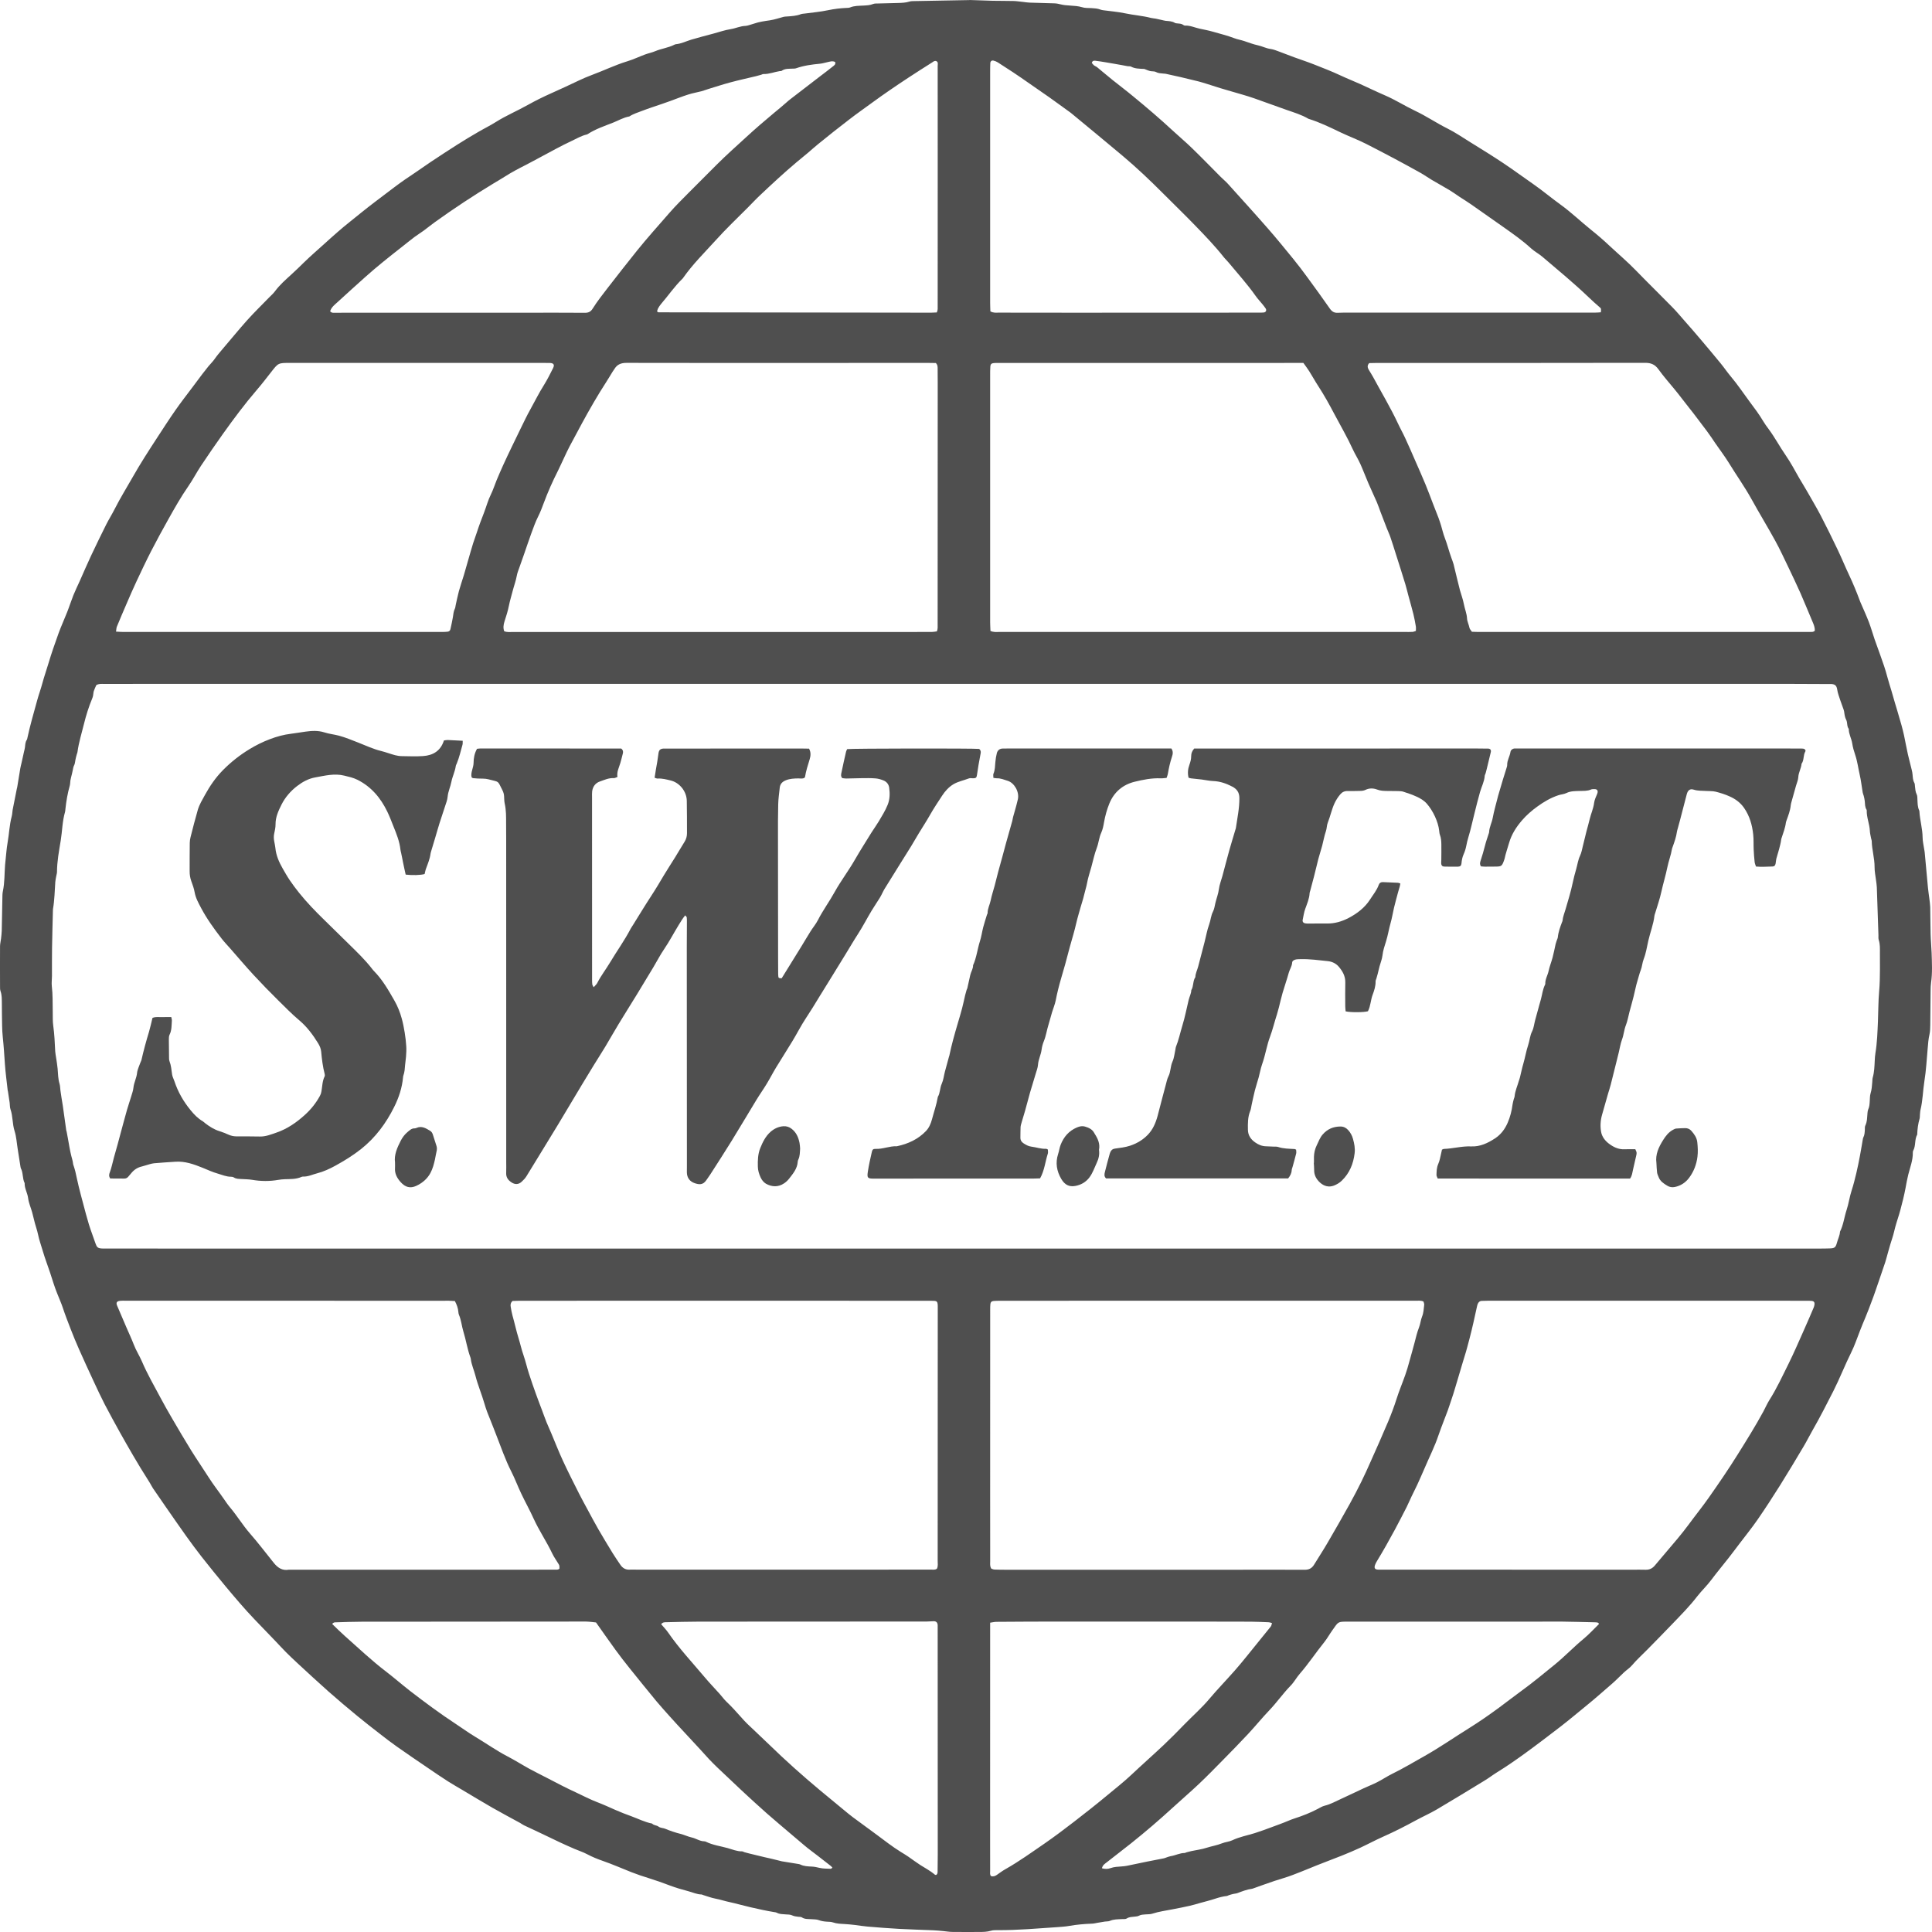
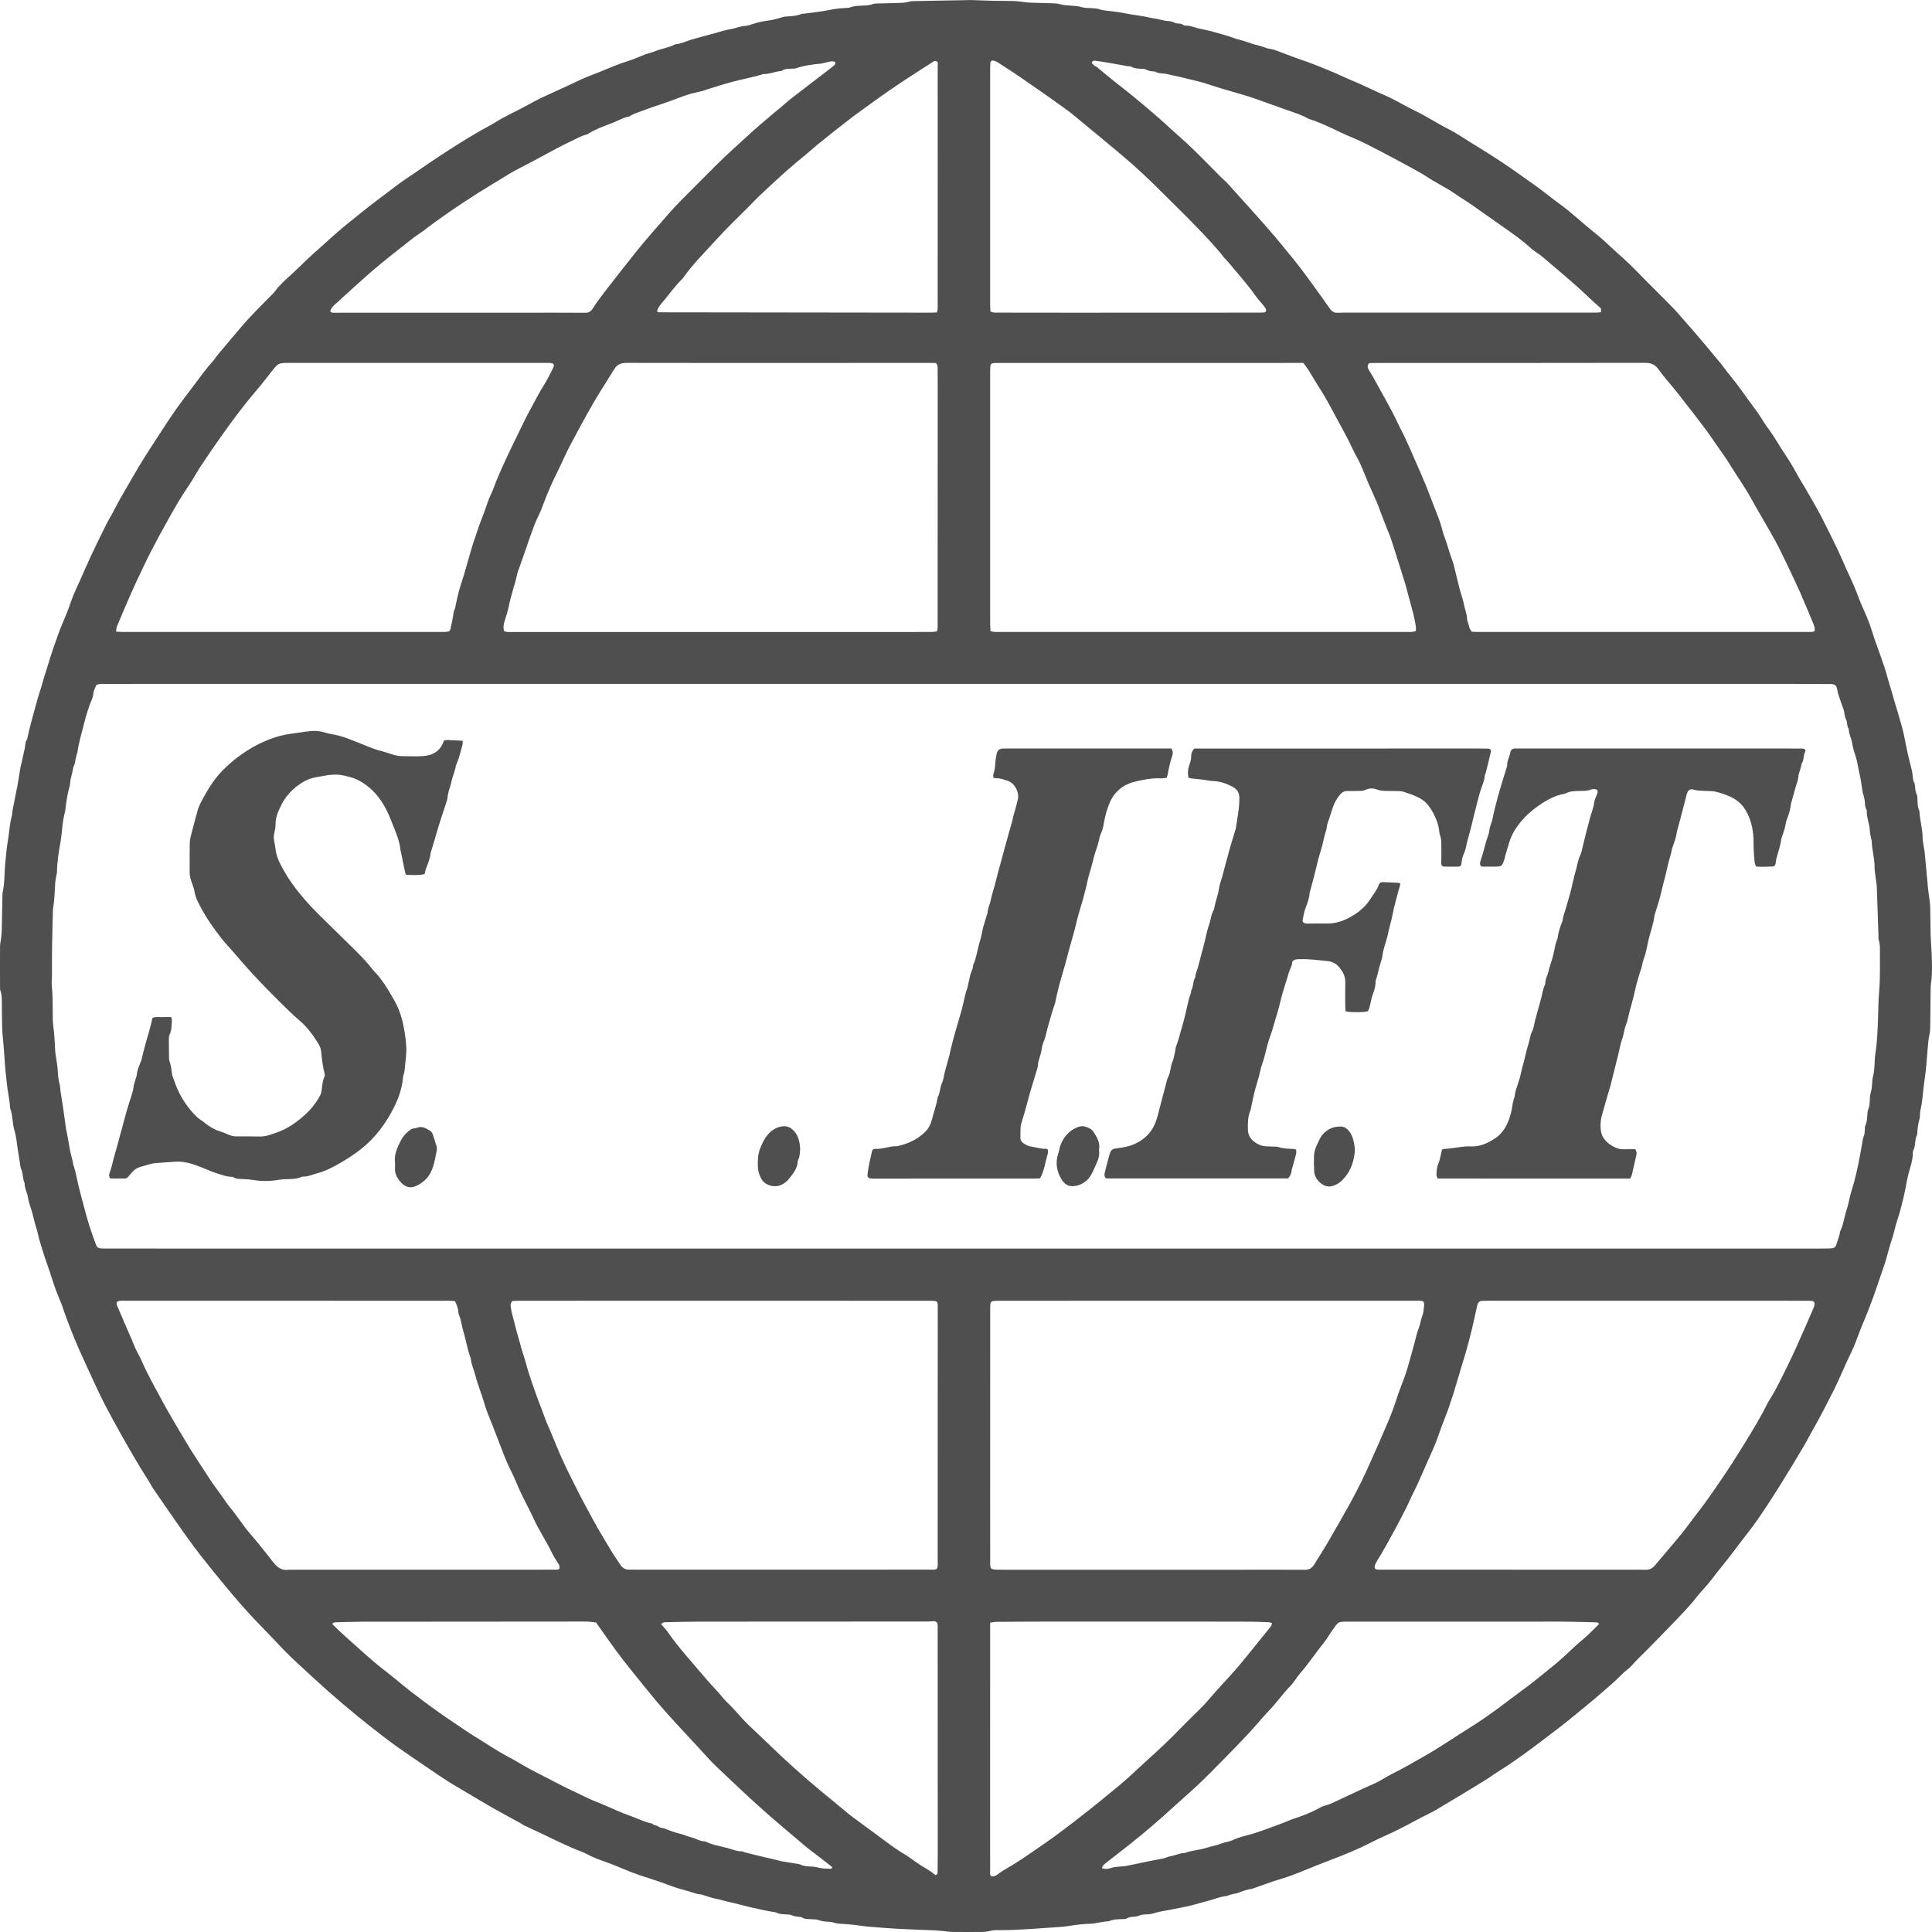
<svg xmlns="http://www.w3.org/2000/svg" width="50" height="50" viewBox="0 0 50 50" fill="none">
  <g clip-path="url(#clip0_311_2841)">
    <path d="M25.089 0C25.214 0.004 25.452 0.014 25.689 0.02C25.87 0.024 26.051 0.021 26.232 0.026C26.315 0.028 26.397 0.042 26.479 0.05C26.535 0.056 26.591 0.066 26.648 0.068C26.855 0.075 27.061 0.08 27.268 0.086C27.331 0.087 27.39 0.096 27.451 0.113C27.529 0.134 27.613 0.138 27.695 0.144C27.798 0.152 27.9 0.155 28.001 0.186C28.078 0.211 28.165 0.206 28.247 0.21C28.325 0.215 28.402 0.218 28.476 0.247C28.5 0.256 28.525 0.262 28.551 0.265C28.74 0.291 28.932 0.305 29.119 0.345C29.341 0.392 29.568 0.407 29.788 0.464C29.828 0.474 29.87 0.475 29.911 0.483C29.961 0.492 30.011 0.504 30.061 0.516C30.096 0.523 30.131 0.535 30.166 0.539C30.248 0.547 30.331 0.546 30.405 0.592C30.426 0.605 30.455 0.603 30.48 0.607C30.532 0.612 30.584 0.613 30.628 0.648C30.639 0.657 30.657 0.663 30.671 0.662C30.802 0.657 30.922 0.715 31.047 0.742C31.162 0.767 31.279 0.788 31.392 0.821C31.575 0.875 31.76 0.918 31.939 0.987C32.023 1.02 32.117 1.034 32.205 1.064C32.321 1.104 32.437 1.147 32.556 1.173C32.667 1.197 32.767 1.252 32.881 1.267C32.961 1.278 33.039 1.311 33.115 1.339C33.241 1.385 33.365 1.435 33.49 1.481C33.664 1.544 33.841 1.602 34.013 1.67C34.241 1.76 34.469 1.848 34.691 1.952C34.859 2.031 35.032 2.099 35.202 2.175C35.416 2.272 35.627 2.375 35.843 2.468C36.113 2.584 36.36 2.743 36.624 2.868C36.912 3.004 37.175 3.184 37.46 3.326C37.666 3.429 37.856 3.56 38.052 3.681C38.336 3.857 38.621 4.032 38.898 4.217C39.163 4.393 39.418 4.583 39.68 4.764C39.92 4.931 40.145 5.121 40.382 5.292C40.662 5.494 40.909 5.733 41.177 5.948C41.342 6.08 41.502 6.217 41.655 6.362C41.884 6.576 42.124 6.778 42.342 7.004C42.649 7.321 42.965 7.628 43.273 7.943C43.388 8.06 43.494 8.186 43.602 8.31C43.738 8.464 43.873 8.618 44.005 8.775C44.181 8.982 44.356 9.191 44.528 9.401C44.62 9.512 44.7 9.633 44.793 9.743C44.969 9.951 45.119 10.178 45.281 10.396C45.403 10.56 45.528 10.724 45.632 10.901C45.674 10.971 45.722 11.038 45.772 11.104C45.934 11.322 46.061 11.564 46.216 11.787C46.345 11.973 46.45 12.174 46.562 12.37C46.63 12.489 46.706 12.605 46.773 12.725C46.886 12.927 47.007 13.125 47.114 13.33C47.268 13.626 47.415 13.926 47.559 14.227C47.663 14.445 47.754 14.669 47.857 14.887C47.958 15.101 48.048 15.319 48.13 15.54C48.136 15.555 48.141 15.569 48.147 15.584C48.22 15.753 48.297 15.921 48.364 16.093C48.421 16.242 48.464 16.396 48.515 16.546C48.562 16.682 48.611 16.818 48.661 16.953C48.73 17.142 48.795 17.331 48.846 17.526C48.876 17.64 48.913 17.752 48.947 17.866C48.979 17.974 49.009 18.083 49.041 18.191C49.061 18.259 49.083 18.328 49.103 18.397C49.139 18.52 49.176 18.642 49.21 18.766C49.233 18.85 49.255 18.936 49.274 19.021C49.309 19.188 49.339 19.356 49.376 19.522C49.407 19.658 49.444 19.791 49.476 19.926C49.486 19.966 49.494 20.007 49.497 20.048C49.504 20.12 49.505 20.192 49.542 20.258C49.557 20.283 49.556 20.318 49.559 20.349C49.567 20.42 49.57 20.491 49.604 20.559C49.624 20.598 49.62 20.65 49.623 20.696C49.628 20.789 49.626 20.883 49.667 20.97C49.672 20.979 49.674 20.989 49.674 21C49.687 21.227 49.755 21.447 49.757 21.676C49.758 21.773 49.782 21.87 49.796 21.967C49.8 21.998 49.809 22.028 49.811 22.059C49.839 22.363 49.866 22.667 49.895 22.971C49.904 23.068 49.92 23.165 49.932 23.262C49.94 23.334 49.952 23.406 49.954 23.478C49.959 23.711 49.958 23.944 49.964 24.176C49.968 24.336 49.984 24.496 49.99 24.656C49.998 24.915 50.013 25.173 49.976 25.431C49.967 25.497 49.965 25.565 49.964 25.632C49.961 25.932 49.959 26.233 49.955 26.532C49.953 26.61 49.953 26.689 49.936 26.764C49.906 26.891 49.898 27.019 49.887 27.148C49.862 27.426 49.848 27.706 49.803 27.982C49.764 28.227 49.762 28.476 49.703 28.719C49.692 28.763 49.692 28.811 49.687 28.858C49.684 28.888 49.687 28.921 49.679 28.95C49.639 29.085 49.622 29.223 49.617 29.363C49.544 29.492 49.586 29.65 49.513 29.78C49.506 29.792 49.504 29.81 49.504 29.825C49.508 30.025 49.434 30.209 49.386 30.398C49.357 30.513 49.337 30.63 49.315 30.747C49.279 30.94 49.231 31.129 49.18 31.319C49.142 31.463 49.091 31.602 49.052 31.745C49.026 31.838 49.008 31.934 48.977 32.027C48.935 32.148 48.902 32.272 48.866 32.396C48.84 32.484 48.819 32.575 48.791 32.663C48.736 32.829 48.679 32.994 48.622 33.16C48.561 33.334 48.504 33.511 48.437 33.683C48.384 33.821 48.335 33.96 48.276 34.097C48.228 34.209 48.181 34.325 48.136 34.44C48.063 34.626 48 34.818 47.911 34.997C47.746 35.328 47.613 35.674 47.446 36.003C47.273 36.341 47.102 36.68 46.912 37.01C46.832 37.148 46.763 37.291 46.681 37.428C46.479 37.768 46.276 38.108 46.066 38.443C45.878 38.743 45.684 39.041 45.483 39.332C45.334 39.547 45.169 39.75 45.011 39.959C44.918 40.081 44.826 40.205 44.731 40.326C44.586 40.512 44.433 40.693 44.292 40.882C44.179 41.036 44.038 41.166 43.922 41.316C43.731 41.565 43.51 41.787 43.293 42.014C43.076 42.24 42.855 42.465 42.635 42.689C42.501 42.825 42.359 42.953 42.235 43.099C42.176 43.169 42.095 43.219 42.028 43.282C41.926 43.376 41.831 43.478 41.726 43.569C41.504 43.761 41.285 43.956 41.057 44.141C40.834 44.322 40.615 44.508 40.387 44.684C40.074 44.925 39.759 45.165 39.439 45.397C39.214 45.559 38.987 45.717 38.751 45.862C38.638 45.932 38.532 46.014 38.418 46.083C38.007 46.334 37.596 46.585 37.181 46.83C37.008 46.931 36.823 47.013 36.646 47.109C36.371 47.259 36.093 47.401 35.807 47.528C35.605 47.617 35.41 47.723 35.21 47.816C35.053 47.889 34.893 47.956 34.732 48.021C34.44 48.137 34.145 48.245 33.855 48.366C33.723 48.421 33.591 48.472 33.458 48.523C33.305 48.583 33.145 48.625 32.988 48.677C32.813 48.736 32.638 48.799 32.463 48.861C32.444 48.867 32.425 48.878 32.405 48.881C32.271 48.898 32.147 48.947 32.023 48.994C31.989 49.007 31.951 49.006 31.917 49.015C31.877 49.024 31.838 49.036 31.799 49.049C31.784 49.053 31.771 49.065 31.757 49.067C31.649 49.078 31.546 49.106 31.443 49.14C31.317 49.182 31.187 49.213 31.058 49.249C30.969 49.274 30.88 49.302 30.79 49.322C30.643 49.355 30.497 49.384 30.349 49.412C30.173 49.447 29.994 49.47 29.821 49.526C29.768 49.543 29.709 49.54 29.652 49.544C29.59 49.549 29.53 49.549 29.472 49.58C29.442 49.597 29.403 49.597 29.367 49.602C29.296 49.611 29.225 49.607 29.159 49.651C29.128 49.671 29.079 49.663 29.037 49.666C28.929 49.672 28.821 49.668 28.718 49.714C28.681 49.729 28.636 49.723 28.595 49.73C28.529 49.74 28.463 49.752 28.397 49.763C28.352 49.771 28.306 49.783 28.26 49.784C28.063 49.791 27.868 49.808 27.674 49.842C27.577 49.859 27.479 49.866 27.381 49.873C26.86 49.907 26.339 49.956 25.816 49.952C25.759 49.951 25.7 49.951 25.647 49.967C25.545 49.998 25.443 49.999 25.34 49.999C25.107 50 24.874 50.001 24.641 49.998C24.564 49.997 24.488 49.983 24.411 49.976C24.328 49.969 24.246 49.959 24.164 49.956C23.864 49.943 23.564 49.936 23.265 49.919C22.991 49.904 22.718 49.882 22.445 49.859C22.337 49.85 22.23 49.831 22.122 49.818C22.035 49.808 21.947 49.799 21.86 49.794C21.756 49.788 21.654 49.786 21.554 49.751C21.506 49.735 21.452 49.736 21.4 49.733C21.328 49.728 21.259 49.719 21.189 49.692C21.133 49.671 21.067 49.674 21.006 49.669C20.919 49.662 20.83 49.674 20.751 49.621C20.728 49.606 20.691 49.61 20.66 49.606C20.604 49.6 20.55 49.593 20.496 49.568C20.447 49.545 20.386 49.548 20.329 49.544C20.252 49.537 20.174 49.541 20.103 49.501C20.085 49.491 20.063 49.489 20.043 49.486C19.834 49.453 19.628 49.406 19.421 49.359C19.24 49.318 19.062 49.265 18.881 49.226C18.761 49.201 18.644 49.161 18.523 49.138C18.413 49.118 18.307 49.077 18.199 49.044C18.184 49.04 18.17 49.029 18.156 49.029C18.035 49.027 17.926 48.974 17.812 48.944C17.654 48.901 17.496 48.858 17.342 48.799C17.159 48.729 16.975 48.664 16.788 48.606C16.637 48.56 16.487 48.509 16.339 48.451C16.095 48.355 15.856 48.249 15.609 48.163C15.468 48.114 15.33 48.059 15.197 47.988C15.094 47.933 14.981 47.897 14.873 47.851C14.618 47.742 14.368 47.624 14.119 47.502C13.935 47.412 13.748 47.328 13.563 47.24C13.527 47.223 13.494 47.197 13.459 47.177C13.22 47.046 12.979 46.919 12.743 46.784C12.489 46.639 12.239 46.486 11.988 46.337C11.856 46.259 11.722 46.183 11.593 46.101C11.42 45.99 11.25 45.875 11.081 45.759C10.81 45.575 10.539 45.391 10.271 45.202C10.12 45.096 9.974 44.983 9.829 44.87C9.634 44.718 9.438 44.567 9.248 44.41C8.995 44.201 8.743 43.99 8.498 43.773C8.229 43.535 7.967 43.29 7.703 43.047C7.6 42.952 7.5 42.857 7.402 42.759C7.307 42.664 7.218 42.565 7.126 42.469C6.948 42.283 6.769 42.099 6.591 41.913C6.328 41.638 6.082 41.347 5.838 41.055C5.628 40.802 5.421 40.547 5.218 40.289C5.082 40.115 4.951 39.937 4.822 39.758C4.646 39.511 4.473 39.261 4.3 39.012C4.185 38.848 4.072 38.684 3.96 38.519C3.929 38.472 3.905 38.42 3.875 38.372C3.797 38.245 3.716 38.12 3.638 37.992C3.574 37.888 3.511 37.782 3.449 37.675C3.333 37.475 3.217 37.275 3.105 37.073C2.971 36.831 2.837 36.588 2.709 36.342C2.608 36.145 2.514 35.944 2.421 35.743C2.293 35.468 2.167 35.193 2.044 34.916C1.969 34.748 1.899 34.576 1.832 34.404C1.759 34.217 1.687 34.031 1.624 33.841C1.584 33.719 1.529 33.602 1.483 33.482C1.45 33.396 1.415 33.31 1.388 33.221C1.327 33.025 1.262 32.831 1.192 32.637C1.135 32.479 1.091 32.315 1.039 32.155C0.996 32.027 0.979 31.895 0.936 31.767C0.894 31.64 0.869 31.507 0.833 31.378C0.799 31.254 0.743 31.133 0.728 31.008C0.711 30.873 0.633 30.756 0.638 30.619C0.576 30.497 0.604 30.352 0.538 30.232C0.534 30.223 0.533 30.212 0.531 30.201C0.507 30.048 0.483 29.895 0.459 29.742C0.433 29.584 0.425 29.42 0.377 29.27C0.318 29.085 0.335 28.89 0.271 28.707C0.253 28.655 0.258 28.595 0.25 28.538C0.236 28.442 0.221 28.345 0.206 28.248C0.204 28.238 0.2 28.228 0.199 28.218C0.174 27.992 0.143 27.766 0.127 27.539C0.111 27.307 0.097 27.075 0.072 26.843C0.05 26.643 0.055 26.441 0.05 26.239C0.048 26.145 0.049 26.052 0.048 25.959C0.046 25.856 0.05 25.753 0.014 25.653C-0.001 25.61 0.001 25.561 0.001 25.514C0 25.172 -0.001 24.831 0.001 24.489C0.002 24.423 0.019 24.357 0.027 24.291C0.034 24.224 0.043 24.157 0.045 24.09C0.052 23.816 0.055 23.542 0.061 23.268C0.063 23.201 0.06 23.132 0.074 23.067C0.122 22.842 0.114 22.614 0.131 22.387C0.135 22.341 0.14 22.294 0.145 22.248C0.161 22.104 0.17 21.959 0.195 21.817C0.236 21.588 0.243 21.354 0.303 21.128C0.318 21.074 0.318 21.016 0.327 20.96C0.34 20.889 0.355 20.819 0.369 20.748C0.376 20.712 0.383 20.677 0.39 20.642C0.405 20.566 0.42 20.49 0.435 20.415C0.439 20.399 0.444 20.385 0.446 20.369C0.473 20.206 0.499 20.043 0.526 19.881C0.534 19.835 0.547 19.791 0.557 19.745C0.568 19.7 0.577 19.655 0.587 19.61C0.598 19.56 0.609 19.51 0.62 19.46C0.629 19.419 0.642 19.38 0.646 19.339C0.654 19.272 0.654 19.204 0.694 19.146C0.703 19.134 0.705 19.117 0.708 19.102C0.778 18.773 0.873 18.452 0.961 18.129C1.001 17.98 1.056 17.835 1.095 17.687C1.14 17.519 1.198 17.355 1.248 17.188C1.328 16.917 1.422 16.649 1.518 16.383C1.585 16.2 1.667 16.023 1.738 15.841C1.795 15.698 1.841 15.55 1.898 15.407C1.948 15.283 2.007 15.163 2.062 15.041C2.16 14.821 2.255 14.599 2.357 14.381C2.484 14.111 2.615 13.843 2.748 13.576C2.817 13.439 2.9 13.309 2.969 13.171C3.113 12.886 3.282 12.616 3.439 12.339C3.634 11.994 3.849 11.663 4.065 11.331C4.222 11.09 4.378 10.848 4.542 10.613C4.683 10.411 4.835 10.216 4.983 10.019C5.066 9.908 5.148 9.796 5.232 9.686C5.285 9.616 5.339 9.548 5.394 9.48C5.446 9.417 5.506 9.36 5.553 9.293C5.615 9.204 5.684 9.122 5.754 9.04C5.969 8.791 6.175 8.534 6.395 8.289C6.576 8.087 6.772 7.897 6.961 7.702C7.014 7.647 7.074 7.597 7.118 7.536C7.239 7.372 7.391 7.24 7.54 7.104C7.653 7.001 7.763 6.894 7.873 6.786C8.038 6.625 8.214 6.474 8.385 6.319C8.5 6.216 8.614 6.111 8.731 6.01C8.835 5.919 8.942 5.83 9.05 5.744C9.262 5.574 9.472 5.401 9.69 5.236C9.862 5.106 10.033 4.975 10.205 4.846C10.385 4.71 10.57 4.583 10.758 4.459C10.886 4.374 11.011 4.282 11.139 4.197C11.37 4.044 11.601 3.891 11.835 3.743C12.012 3.63 12.192 3.523 12.374 3.417C12.524 3.329 12.683 3.252 12.83 3.159C13.095 2.992 13.383 2.871 13.656 2.718C13.853 2.608 14.056 2.507 14.263 2.415C14.384 2.36 14.505 2.305 14.626 2.25C14.855 2.146 15.08 2.028 15.316 1.941C15.623 1.828 15.918 1.683 16.232 1.587C16.39 1.54 16.539 1.467 16.694 1.41C16.78 1.378 16.872 1.361 16.956 1.325C17.117 1.257 17.293 1.238 17.449 1.159C17.463 1.152 17.478 1.145 17.493 1.144C17.634 1.131 17.758 1.066 17.891 1.026C18.083 0.969 18.278 0.919 18.472 0.867C18.616 0.828 18.759 0.778 18.905 0.755C19.038 0.735 19.16 0.673 19.297 0.67C19.327 0.669 19.357 0.658 19.387 0.65C19.431 0.638 19.474 0.625 19.518 0.61C19.649 0.564 19.786 0.546 19.924 0.526C20.045 0.508 20.163 0.466 20.283 0.435C20.308 0.429 20.334 0.429 20.36 0.427C20.484 0.418 20.608 0.413 20.726 0.367C20.759 0.355 20.797 0.355 20.833 0.35C21.032 0.323 21.235 0.306 21.431 0.264C21.589 0.231 21.747 0.212 21.907 0.205C21.938 0.204 21.972 0.204 21.999 0.193C22.113 0.146 22.232 0.151 22.351 0.144C22.433 0.139 22.515 0.137 22.594 0.104C22.635 0.088 22.685 0.091 22.732 0.09C22.902 0.085 23.073 0.083 23.244 0.077C23.342 0.074 23.439 0.071 23.535 0.041C23.578 0.027 23.627 0.029 23.673 0.028C24.107 0.02 24.542 0.012 25.089 0.002V0ZM2.492 17.732C2.471 17.78 2.445 17.831 2.428 17.884C2.416 17.923 2.416 17.966 2.408 18.007C2.403 18.031 2.395 18.056 2.385 18.08C2.296 18.294 2.227 18.515 2.172 18.739C2.113 18.979 2.038 19.216 2.005 19.463C2.003 19.483 1.993 19.502 1.987 19.522C1.974 19.572 1.959 19.621 1.951 19.671C1.943 19.723 1.938 19.773 1.912 19.82C1.896 19.851 1.893 19.889 1.885 19.924C1.877 19.958 1.87 19.993 1.862 20.028C1.849 20.083 1.833 20.137 1.823 20.192C1.815 20.238 1.818 20.287 1.806 20.331C1.749 20.53 1.715 20.733 1.693 20.938C1.69 20.964 1.69 20.991 1.683 21.015C1.612 21.255 1.612 21.505 1.572 21.75C1.528 22.02 1.476 22.29 1.475 22.566C1.475 22.601 1.462 22.637 1.456 22.672C1.447 22.723 1.435 22.774 1.431 22.825C1.415 23.057 1.412 23.29 1.372 23.521C1.369 23.541 1.37 23.562 1.369 23.583C1.361 23.898 1.352 24.213 1.347 24.529C1.343 24.772 1.346 25.015 1.345 25.259C1.345 25.346 1.331 25.436 1.341 25.522C1.368 25.744 1.36 25.966 1.365 26.189C1.368 26.308 1.361 26.428 1.378 26.545C1.409 26.766 1.418 26.988 1.429 27.21C1.433 27.267 1.445 27.323 1.453 27.379C1.466 27.471 1.483 27.562 1.491 27.654C1.502 27.788 1.502 27.923 1.542 28.053C1.558 28.107 1.556 28.166 1.564 28.222C1.572 28.279 1.58 28.335 1.589 28.391C1.601 28.467 1.615 28.544 1.626 28.62C1.656 28.83 1.684 29.04 1.714 29.249C1.716 29.264 1.723 29.279 1.726 29.294C1.737 29.349 1.746 29.405 1.757 29.461C1.785 29.612 1.807 29.765 1.845 29.914C1.861 29.979 1.883 30.042 1.89 30.109C1.892 30.139 1.906 30.168 1.915 30.198C1.926 30.237 1.94 30.276 1.949 30.315C1.979 30.445 2.005 30.576 2.037 30.706C2.072 30.852 2.111 30.996 2.15 31.141C2.199 31.325 2.246 31.51 2.302 31.692C2.354 31.858 2.417 32.02 2.473 32.184C2.505 32.277 2.531 32.302 2.623 32.31C2.654 32.313 2.685 32.312 2.716 32.312C3.389 32.312 4.061 32.313 4.734 32.313C7.578 32.313 10.423 32.313 13.268 32.313C18.86 32.313 24.451 32.314 30.043 32.314C35.35 32.314 40.657 32.313 45.965 32.313C46.332 32.313 46.699 32.313 47.066 32.313C47.16 32.313 47.253 32.313 47.346 32.309C47.481 32.306 47.506 32.286 47.541 32.158C47.566 32.064 47.614 31.976 47.619 31.876C47.708 31.7 47.728 31.502 47.789 31.317C47.844 31.152 47.865 30.977 47.92 30.81C47.968 30.663 48.005 30.513 48.041 30.363C48.077 30.212 48.107 30.06 48.136 29.907C48.164 29.76 48.187 29.613 48.213 29.465C48.215 29.455 48.218 29.445 48.223 29.436C48.255 29.375 48.258 29.307 48.262 29.24C48.264 29.204 48.259 29.163 48.273 29.133C48.325 29.026 48.32 28.912 48.331 28.799C48.334 28.769 48.338 28.736 48.35 28.709C48.382 28.641 48.384 28.569 48.389 28.497C48.394 28.43 48.391 28.36 48.41 28.297C48.44 28.201 48.446 28.104 48.454 28.006C48.458 27.965 48.456 27.923 48.467 27.884C48.507 27.742 48.511 27.598 48.518 27.453C48.521 27.386 48.525 27.318 48.536 27.252C48.581 26.981 48.589 26.706 48.601 26.433C48.612 26.174 48.609 25.915 48.632 25.657C48.649 25.466 48.652 25.275 48.653 25.084C48.653 24.945 48.652 24.805 48.652 24.665C48.652 24.551 48.658 24.438 48.622 24.327C48.609 24.289 48.615 24.245 48.614 24.203C48.6 23.79 48.587 23.376 48.572 22.962C48.57 22.901 48.558 22.839 48.551 22.778C48.537 22.665 48.513 22.552 48.514 22.439C48.515 22.21 48.444 21.99 48.44 21.762C48.439 21.742 48.429 21.722 48.425 21.702C48.413 21.636 48.395 21.571 48.392 21.505C48.384 21.324 48.305 21.154 48.311 20.971C48.311 20.966 48.309 20.96 48.307 20.956C48.261 20.887 48.268 20.808 48.26 20.732C48.256 20.686 48.243 20.641 48.233 20.596C48.225 20.566 48.211 20.538 48.206 20.507C48.18 20.354 48.164 20.199 48.129 20.049C48.09 19.878 48.069 19.703 48.012 19.535C47.979 19.438 47.95 19.338 47.935 19.237C47.915 19.109 47.844 18.995 47.846 18.864C47.791 18.794 47.817 18.701 47.779 18.628C47.749 18.571 47.739 18.512 47.731 18.45C47.728 18.419 47.721 18.389 47.711 18.359C47.683 18.277 47.65 18.195 47.623 18.113C47.595 18.025 47.56 17.937 47.547 17.847C47.53 17.728 47.476 17.702 47.368 17.702C47.353 17.702 47.337 17.703 47.322 17.703C47.001 17.702 46.68 17.699 46.359 17.699C38.947 17.699 31.535 17.699 24.122 17.699C17.357 17.699 10.591 17.699 3.825 17.699C3.448 17.699 3.07 17.699 2.693 17.7C2.626 17.7 2.558 17.691 2.492 17.731L2.492 17.732ZM36.841 33.684C36.77 33.652 36.702 33.663 36.636 33.663C34.841 33.662 33.046 33.662 31.251 33.662C29.456 33.662 27.661 33.664 25.866 33.664C25.814 33.664 25.762 33.665 25.711 33.67C25.66 33.675 25.636 33.699 25.631 33.749C25.626 33.795 25.626 33.842 25.626 33.889C25.626 35.524 25.626 37.159 25.625 38.795C25.625 39.333 25.625 39.871 25.626 40.409C25.626 40.47 25.614 40.534 25.656 40.597C25.68 40.604 25.709 40.619 25.738 40.62C25.836 40.624 25.935 40.625 26.033 40.625C28.009 40.625 29.985 40.625 31.961 40.625C32.561 40.625 33.161 40.621 33.761 40.626C33.873 40.627 33.949 40.589 34.006 40.497C34.124 40.305 34.248 40.116 34.361 39.921C34.555 39.589 34.746 39.254 34.933 38.918C35.038 38.73 35.136 38.538 35.232 38.345C35.316 38.175 35.394 38.002 35.471 37.828C35.626 37.481 35.781 37.134 35.928 36.784C36.007 36.595 36.08 36.402 36.142 36.206C36.208 35.996 36.295 35.792 36.368 35.584C36.408 35.472 36.441 35.358 36.472 35.243C36.517 35.079 36.565 34.916 36.608 34.751C36.642 34.618 36.674 34.482 36.724 34.354C36.76 34.262 36.767 34.162 36.803 34.073C36.844 33.974 36.845 33.871 36.858 33.769C36.862 33.741 36.846 33.711 36.84 33.684L36.841 33.684ZM24.221 9.395C24.16 9.394 24.088 9.392 24.016 9.392C23.008 9.392 22 9.392 20.991 9.393C19.399 9.393 17.806 9.395 16.213 9.391C16.074 9.391 15.973 9.431 15.902 9.548C15.886 9.574 15.867 9.598 15.851 9.624C15.797 9.711 15.745 9.801 15.689 9.887C15.463 10.236 15.256 10.597 15.057 10.963C14.949 11.162 14.842 11.361 14.736 11.562C14.689 11.652 14.646 11.745 14.603 11.837C14.548 11.953 14.496 12.07 14.439 12.185C14.302 12.456 14.178 12.732 14.073 13.017C14.03 13.132 13.987 13.248 13.932 13.357C13.857 13.505 13.803 13.66 13.746 13.815C13.683 13.988 13.625 14.164 13.564 14.339C13.524 14.454 13.482 14.57 13.442 14.685C13.419 14.753 13.389 14.82 13.377 14.89C13.351 15.033 13.3 15.168 13.264 15.308C13.234 15.428 13.196 15.547 13.172 15.669C13.144 15.81 13.101 15.947 13.056 16.084C13.029 16.169 13.018 16.252 13.049 16.336C13.126 16.367 13.199 16.356 13.27 16.356C16.693 16.356 20.116 16.356 23.539 16.356C23.736 16.356 23.932 16.356 24.129 16.354C24.168 16.353 24.208 16.345 24.247 16.34C24.274 16.272 24.266 16.209 24.266 16.148C24.267 14.069 24.268 11.989 24.268 9.91C24.268 9.791 24.267 9.672 24.266 9.553C24.266 9.501 24.27 9.448 24.22 9.395H24.221ZM13.263 33.67C13.208 33.722 13.209 33.774 13.218 33.825C13.231 33.902 13.244 33.979 13.265 34.053C13.32 34.246 13.361 34.443 13.421 34.635C13.466 34.781 13.498 34.93 13.549 35.075C13.603 35.23 13.638 35.391 13.689 35.548C13.747 35.729 13.81 35.909 13.875 36.089C13.923 36.224 13.975 36.357 14.025 36.49C14.065 36.596 14.102 36.702 14.144 36.807C14.182 36.902 14.227 36.995 14.266 37.09C14.366 37.327 14.459 37.568 14.567 37.801C14.7 38.09 14.845 38.373 14.988 38.658C15.057 38.795 15.132 38.929 15.205 39.065C15.298 39.236 15.388 39.409 15.486 39.578C15.607 39.787 15.732 39.993 15.858 40.199C15.92 40.3 15.988 40.396 16.054 40.495C16.113 40.583 16.192 40.63 16.302 40.622C16.369 40.618 16.436 40.623 16.504 40.623C18.309 40.623 20.114 40.624 21.919 40.623C22.643 40.623 23.367 40.622 24.091 40.621C24.142 40.621 24.195 40.635 24.247 40.598C24.281 40.534 24.267 40.46 24.267 40.389C24.268 38.206 24.269 36.022 24.269 33.839C24.269 33.808 24.27 33.777 24.266 33.746C24.26 33.693 24.239 33.671 24.188 33.667C24.131 33.664 24.075 33.664 24.018 33.664C21.98 33.663 19.942 33.662 17.904 33.662C16.415 33.662 14.925 33.663 13.435 33.664C13.374 33.664 13.313 33.668 13.264 33.669L13.263 33.67ZM25.634 16.329C25.718 16.365 25.786 16.355 25.852 16.355C29.353 16.355 32.855 16.355 36.356 16.355C36.423 16.355 36.49 16.357 36.557 16.353C36.586 16.351 36.613 16.337 36.643 16.328C36.643 16.285 36.648 16.248 36.642 16.213C36.624 16.107 36.605 16 36.579 15.895C36.539 15.735 36.493 15.577 36.45 15.418C36.423 15.319 36.4 15.218 36.37 15.119C36.291 14.859 36.208 14.599 36.125 14.34C36.079 14.193 36.033 14.046 35.983 13.9C35.957 13.823 35.92 13.749 35.891 13.673C35.836 13.534 35.783 13.395 35.73 13.255C35.697 13.169 35.669 13.08 35.632 12.995C35.561 12.831 35.483 12.669 35.413 12.505C35.341 12.339 35.279 12.17 35.205 12.006C35.148 11.88 35.073 11.763 35.015 11.638C34.872 11.324 34.698 11.027 34.537 10.723C34.406 10.474 34.27 10.227 34.116 9.991C34.034 9.866 33.963 9.734 33.883 9.608C33.837 9.535 33.784 9.467 33.731 9.392C33.674 9.392 33.623 9.392 33.571 9.392C33.406 9.392 33.24 9.393 33.075 9.393C30.665 9.393 28.255 9.393 25.845 9.393C25.803 9.393 25.762 9.392 25.721 9.396C25.662 9.401 25.634 9.424 25.63 9.482C25.624 9.564 25.625 9.647 25.625 9.73C25.625 11.23 25.625 12.73 25.625 14.231C25.625 14.857 25.625 15.483 25.625 16.109C25.625 16.181 25.631 16.252 25.633 16.329H25.634ZM35.434 9.398C35.381 9.457 35.39 9.511 35.42 9.564C35.456 9.626 35.497 9.686 35.531 9.749C35.748 10.151 35.984 10.543 36.178 10.957C36.238 11.087 36.309 11.211 36.368 11.341C36.457 11.533 36.541 11.726 36.625 11.92C36.715 12.126 36.807 12.331 36.893 12.54C36.962 12.706 37.023 12.875 37.088 13.043C37.135 13.162 37.183 13.281 37.228 13.401C37.253 13.468 37.275 13.537 37.296 13.605C37.327 13.708 37.35 13.814 37.389 13.914C37.456 14.086 37.499 14.266 37.562 14.439C37.581 14.493 37.603 14.545 37.618 14.6C37.65 14.725 37.678 14.851 37.709 14.976C37.734 15.076 37.757 15.177 37.784 15.277C37.817 15.395 37.862 15.511 37.884 15.631C37.907 15.757 37.96 15.875 37.967 16.007C37.971 16.085 38.013 16.163 38.029 16.245C38.036 16.282 38.069 16.314 38.093 16.35C38.149 16.352 38.2 16.355 38.252 16.355C40.992 16.355 43.733 16.355 46.473 16.355C46.598 16.355 46.722 16.355 46.846 16.354C46.886 16.353 46.929 16.362 46.967 16.323C46.97 16.259 46.952 16.195 46.926 16.133C46.816 15.873 46.71 15.612 46.597 15.353C46.499 15.133 46.395 14.915 46.291 14.697C46.177 14.462 46.069 14.223 45.943 13.995C45.746 13.636 45.532 13.286 45.334 12.927C45.155 12.602 44.939 12.301 44.746 11.985C44.639 11.811 44.514 11.647 44.397 11.478C44.325 11.373 44.256 11.265 44.179 11.163C44.019 10.956 43.867 10.743 43.702 10.539C43.577 10.383 43.459 10.221 43.331 10.067C43.19 9.897 43.045 9.731 42.917 9.553C42.828 9.431 42.725 9.39 42.577 9.39C40.627 9.394 38.678 9.393 36.728 9.393C36.366 9.393 36.004 9.393 35.642 9.393C35.571 9.393 35.499 9.396 35.434 9.397V9.398ZM11.772 33.671C11.715 33.668 11.664 33.664 11.613 33.663C11.53 33.662 11.447 33.664 11.364 33.664C8.654 33.663 5.944 33.663 3.234 33.662C3.192 33.662 3.151 33.661 3.11 33.665C3.024 33.673 2.998 33.712 3.03 33.788C3.11 33.977 3.191 34.166 3.272 34.354C3.335 34.501 3.404 34.645 3.461 34.794C3.519 34.948 3.609 35.085 3.674 35.236C3.811 35.557 3.986 35.859 4.15 36.167C4.247 36.348 4.347 36.527 4.451 36.704C4.614 36.983 4.777 37.262 4.947 37.536C5.094 37.772 5.252 38 5.4 38.234C5.521 38.425 5.662 38.602 5.79 38.788C5.842 38.863 5.894 38.941 5.953 39.011C6.135 39.227 6.281 39.47 6.467 39.684C6.683 39.931 6.882 40.194 7.088 40.45C7.188 40.573 7.306 40.654 7.475 40.624C9.559 40.624 11.643 40.624 13.728 40.624C13.94 40.624 14.152 40.623 14.364 40.622C14.404 40.622 14.448 40.631 14.479 40.594C14.478 40.517 14.479 40.517 14.457 40.479C14.402 40.387 14.337 40.298 14.291 40.202C14.146 39.896 13.953 39.615 13.812 39.306C13.713 39.086 13.594 38.875 13.491 38.657C13.4 38.467 13.327 38.269 13.232 38.082C13.075 37.774 12.965 37.447 12.839 37.127C12.791 37.009 12.748 36.887 12.699 36.77C12.637 36.623 12.579 36.473 12.536 36.322C12.466 36.079 12.366 35.847 12.304 35.602C12.268 35.459 12.203 35.323 12.185 35.174C12.183 35.159 12.18 35.144 12.174 35.129C12.093 34.911 12.061 34.68 11.992 34.459C11.948 34.316 11.938 34.165 11.877 34.026C11.867 34.003 11.864 33.976 11.862 33.95C11.854 33.856 11.824 33.769 11.772 33.671L11.772 33.671ZM39.127 40.622V40.624C40.172 40.624 41.216 40.624 42.261 40.624C42.369 40.624 42.478 40.621 42.586 40.625C42.688 40.628 42.765 40.59 42.829 40.513C42.924 40.398 43.021 40.286 43.117 40.172C43.317 39.937 43.519 39.704 43.702 39.456C43.875 39.22 44.06 38.992 44.228 38.752C44.484 38.387 44.736 38.019 44.973 37.639C45.202 37.273 45.43 36.908 45.636 36.529C45.687 36.434 45.73 36.333 45.787 36.241C45.98 35.938 46.129 35.612 46.289 35.291C46.43 35.006 46.555 34.713 46.685 34.423C46.772 34.23 46.854 34.036 46.937 33.842C46.949 33.814 46.957 33.783 46.96 33.752C46.965 33.704 46.939 33.672 46.891 33.668C46.85 33.664 46.808 33.664 46.767 33.664C46.322 33.663 45.877 33.662 45.433 33.662C43.137 33.662 40.841 33.662 38.545 33.662C38.478 33.662 38.41 33.665 38.343 33.667C38.297 33.669 38.267 33.698 38.248 33.736C38.236 33.758 38.231 33.785 38.225 33.809C38.163 34.091 38.103 34.373 38.029 34.652C37.988 34.805 37.95 34.958 37.901 35.109C37.855 35.251 37.817 35.395 37.773 35.537C37.699 35.773 37.637 36.013 37.555 36.246C37.524 36.333 37.498 36.422 37.466 36.508C37.411 36.657 37.351 36.804 37.296 36.954C37.247 37.083 37.206 37.216 37.154 37.345C37.093 37.497 37.024 37.647 36.956 37.797C36.829 38.078 36.716 38.364 36.575 38.638C36.514 38.757 36.464 38.882 36.404 39.002C36.304 39.198 36.203 39.394 36.099 39.588C35.95 39.864 35.797 40.137 35.633 40.405C35.615 40.436 35.597 40.467 35.586 40.501C35.558 40.584 35.582 40.619 35.667 40.622C35.698 40.623 35.729 40.622 35.76 40.622C36.883 40.622 38.005 40.622 39.127 40.622H39.127ZM3.003 16.346C3.08 16.35 3.136 16.355 3.191 16.355C5.493 16.355 7.795 16.355 10.096 16.355C10.546 16.355 10.996 16.355 11.446 16.355C11.492 16.355 11.539 16.353 11.585 16.348C11.625 16.344 11.65 16.319 11.658 16.279C11.679 16.178 11.704 16.078 11.72 15.977C11.733 15.9 11.736 15.823 11.772 15.752C11.786 15.725 11.786 15.691 11.793 15.661C11.82 15.541 11.844 15.419 11.876 15.3C11.914 15.161 11.962 15.025 12.004 14.887C12.042 14.759 12.077 14.629 12.115 14.501C12.158 14.353 12.199 14.205 12.245 14.058C12.275 13.961 12.314 13.866 12.344 13.769C12.399 13.597 12.464 13.429 12.529 13.261C12.588 13.107 12.629 12.948 12.703 12.799C12.762 12.681 12.801 12.552 12.852 12.429C12.908 12.296 12.964 12.164 13.024 12.033C13.098 11.87 13.176 11.707 13.254 11.545C13.333 11.379 13.413 11.213 13.495 11.048C13.567 10.901 13.638 10.752 13.718 10.609C13.838 10.394 13.946 10.172 14.078 9.964C14.165 9.824 14.239 9.676 14.313 9.528C14.358 9.437 14.328 9.395 14.223 9.393C14.12 9.391 14.016 9.392 13.913 9.392C11.777 9.392 9.64 9.393 7.504 9.392C7.201 9.392 7.202 9.392 7.016 9.631C6.893 9.789 6.77 9.948 6.639 10.1C6.331 10.459 6.049 10.838 5.774 11.223C5.58 11.495 5.391 11.77 5.206 12.048C5.089 12.223 4.993 12.412 4.873 12.585C4.682 12.86 4.518 13.151 4.355 13.442C4.202 13.715 4.052 13.99 3.909 14.268C3.778 14.524 3.655 14.785 3.533 15.045C3.443 15.236 3.36 15.43 3.276 15.624C3.19 15.822 3.106 16.02 3.024 16.219C3.011 16.251 3.012 16.288 3.003 16.345V16.346ZM41.43 8.082C41.439 7.985 41.439 7.985 41.398 7.95C41.3 7.867 41.206 7.78 41.112 7.691C40.73 7.325 40.32 6.989 39.918 6.646C39.825 6.567 39.713 6.509 39.623 6.427C39.403 6.224 39.159 6.054 38.916 5.882C38.636 5.684 38.355 5.486 38.073 5.29C37.977 5.222 37.875 5.161 37.777 5.097C37.691 5.04 37.608 4.978 37.52 4.925C37.367 4.833 37.211 4.748 37.057 4.657C36.96 4.6 36.868 4.533 36.769 4.477C36.546 4.352 36.321 4.23 36.095 4.109C35.85 3.979 35.604 3.85 35.356 3.724C35.142 3.615 34.916 3.532 34.7 3.429C34.426 3.298 34.154 3.164 33.862 3.074C33.685 2.969 33.488 2.911 33.296 2.844C33.015 2.745 32.735 2.642 32.454 2.543C32.256 2.474 32.054 2.421 31.853 2.361C31.765 2.335 31.676 2.311 31.587 2.283C31.475 2.248 31.363 2.211 31.25 2.176C31.172 2.151 31.093 2.127 31.013 2.106C30.863 2.068 30.713 2.032 30.562 1.997C30.432 1.967 30.301 1.938 30.17 1.91C30.15 1.906 30.129 1.906 30.108 1.904C30.042 1.898 29.977 1.897 29.914 1.863C29.871 1.84 29.812 1.851 29.762 1.838C29.713 1.826 29.668 1.804 29.62 1.786C29.611 1.783 29.599 1.784 29.589 1.783C29.481 1.777 29.373 1.779 29.273 1.725C29.247 1.711 29.212 1.718 29.181 1.713C29.14 1.707 29.1 1.698 29.06 1.69C28.989 1.677 28.918 1.664 28.847 1.652C28.771 1.638 28.695 1.625 28.619 1.613C28.528 1.598 28.436 1.582 28.344 1.572C28.309 1.568 28.27 1.571 28.256 1.63C28.28 1.654 28.303 1.692 28.337 1.707C28.392 1.731 28.43 1.772 28.474 1.807C28.582 1.894 28.686 1.985 28.794 2.071C28.97 2.212 29.15 2.347 29.323 2.491C29.673 2.778 30.018 3.072 30.35 3.38C30.516 3.534 30.69 3.679 30.852 3.837C31.102 4.079 31.344 4.33 31.59 4.576C31.651 4.638 31.719 4.692 31.777 4.756C32.125 5.142 32.474 5.526 32.816 5.917C33.043 6.176 33.259 6.443 33.477 6.71C33.603 6.865 33.724 7.025 33.842 7.187C34.037 7.452 34.229 7.719 34.418 7.989C34.471 8.065 34.531 8.1 34.623 8.095C34.732 8.088 34.84 8.091 34.949 8.091C37.064 8.091 39.179 8.091 41.295 8.09C41.34 8.09 41.386 8.085 41.429 8.082H41.43ZM8.544 8.055C8.582 8.102 8.626 8.095 8.666 8.095C8.78 8.095 8.893 8.093 9.007 8.093C10.553 8.093 12.099 8.093 13.645 8.093C14.142 8.093 14.638 8.091 15.134 8.095C15.226 8.096 15.286 8.07 15.337 7.989C15.454 7.802 15.59 7.629 15.725 7.454C15.977 7.129 16.23 6.805 16.487 6.485C16.756 6.151 17.043 5.834 17.323 5.511C17.484 5.325 17.661 5.152 17.834 4.977C18.071 4.737 18.311 4.5 18.549 4.261C18.796 4.014 19.057 3.783 19.314 3.547C19.547 3.332 19.788 3.126 20.031 2.923C20.137 2.834 20.246 2.748 20.349 2.655C20.387 2.62 20.427 2.587 20.468 2.556C20.716 2.364 20.965 2.174 21.213 1.983C21.327 1.896 21.442 1.81 21.554 1.72C21.588 1.693 21.634 1.667 21.613 1.604C21.543 1.569 21.473 1.596 21.404 1.611C21.343 1.624 21.283 1.643 21.222 1.649C21.012 1.669 20.803 1.696 20.603 1.767C20.579 1.776 20.552 1.775 20.526 1.776C20.424 1.782 20.319 1.768 20.228 1.834C20.217 1.842 20.198 1.838 20.182 1.84C20.041 1.861 19.906 1.92 19.76 1.916C19.74 1.915 19.721 1.928 19.701 1.934C19.657 1.946 19.612 1.96 19.567 1.971C19.347 2.024 19.125 2.072 18.906 2.131C18.712 2.183 18.522 2.245 18.33 2.304C18.271 2.322 18.214 2.345 18.155 2.361C18.041 2.391 17.924 2.41 17.813 2.446C17.657 2.495 17.506 2.556 17.352 2.612C17.28 2.638 17.207 2.664 17.134 2.689C16.964 2.748 16.791 2.802 16.623 2.867C16.509 2.911 16.391 2.946 16.287 3.014C16.138 3.039 16.008 3.118 15.871 3.172C15.647 3.261 15.415 3.337 15.21 3.47C15.201 3.476 15.191 3.48 15.181 3.482C15.045 3.513 14.925 3.587 14.801 3.644C14.531 3.769 14.271 3.916 14.007 4.056C13.876 4.124 13.748 4.198 13.615 4.265C13.427 4.36 13.24 4.458 13.062 4.572C12.967 4.633 12.869 4.689 12.773 4.747C12.254 5.061 11.748 5.394 11.256 5.748C11.157 5.819 11.063 5.897 10.965 5.969C10.886 6.027 10.802 6.077 10.725 6.135C10.614 6.219 10.507 6.307 10.397 6.393C10.078 6.643 9.76 6.895 9.458 7.165C9.218 7.381 8.977 7.596 8.74 7.815C8.665 7.884 8.579 7.945 8.544 8.055L8.544 8.055ZM8.598 42.029C8.709 42.136 8.814 42.242 8.925 42.34C9.278 42.652 9.62 42.978 9.996 43.264C10.09 43.336 10.181 43.411 10.273 43.486C10.384 43.576 10.493 43.669 10.607 43.757C10.993 44.054 11.383 44.345 11.791 44.612C11.959 44.721 12.12 44.841 12.292 44.944C12.574 45.112 12.842 45.303 13.134 45.455C13.325 45.554 13.507 45.67 13.696 45.774C13.844 45.855 13.996 45.929 14.146 46.007C14.287 46.08 14.427 46.154 14.568 46.225C14.678 46.281 14.79 46.334 14.902 46.386C15.087 46.473 15.27 46.569 15.461 46.642C15.618 46.702 15.771 46.772 15.924 46.84C16.061 46.901 16.2 46.954 16.341 47.005C16.519 47.07 16.689 47.158 16.877 47.194C16.92 47.244 16.993 47.235 17.04 47.271C17.095 47.312 17.158 47.304 17.215 47.328C17.343 47.382 17.474 47.426 17.609 47.46C17.709 47.485 17.803 47.532 17.903 47.554C18.013 47.578 18.108 47.651 18.225 47.653C18.241 47.653 18.257 47.658 18.27 47.664C18.447 47.752 18.643 47.776 18.83 47.828C18.952 47.862 19.073 47.916 19.205 47.913C19.224 47.913 19.243 47.928 19.263 47.934C19.303 47.946 19.342 47.956 19.382 47.966C19.517 47.999 19.652 48.032 19.787 48.064C19.842 48.077 19.898 48.088 19.952 48.101C20.012 48.115 20.072 48.13 20.132 48.145C20.167 48.153 20.201 48.164 20.236 48.171C20.374 48.194 20.511 48.215 20.649 48.238C20.669 48.242 20.691 48.243 20.709 48.252C20.805 48.3 20.908 48.302 21.012 48.307C21.079 48.31 21.143 48.325 21.208 48.34C21.302 48.363 21.402 48.359 21.5 48.364C21.511 48.364 21.524 48.349 21.543 48.336C21.526 48.317 21.515 48.301 21.5 48.29C21.387 48.201 21.273 48.113 21.158 48.024C21.041 47.933 20.92 47.847 20.808 47.751C20.383 47.386 19.948 47.033 19.536 46.652C19.416 46.54 19.293 46.431 19.174 46.318C18.968 46.125 18.763 45.931 18.559 45.737C18.485 45.666 18.413 45.593 18.343 45.519C18.269 45.44 18.199 45.358 18.125 45.279C17.923 45.061 17.72 44.843 17.518 44.624C17.455 44.556 17.393 44.488 17.332 44.419C17.216 44.288 17.098 44.16 16.987 44.026C16.755 43.745 16.526 43.462 16.298 43.178C16.172 43.022 16.049 42.863 15.931 42.701C15.762 42.469 15.598 42.233 15.425 41.989C15.346 41.981 15.259 41.968 15.172 41.966C15.022 41.963 14.872 41.966 14.722 41.966C12.932 41.968 11.143 41.968 9.354 41.97C9.137 41.97 8.92 41.979 8.703 41.985C8.668 41.986 8.63 41.981 8.598 42.029ZM28.517 48.35C28.6 48.375 28.675 48.371 28.74 48.347C28.835 48.312 28.932 48.311 29.029 48.303C29.076 48.3 29.122 48.295 29.167 48.286C29.339 48.251 29.51 48.214 29.682 48.179C29.828 48.15 29.975 48.123 30.122 48.093C30.147 48.088 30.17 48.076 30.195 48.068C30.229 48.057 30.263 48.043 30.298 48.037C30.42 48.019 30.532 47.955 30.659 47.955C30.673 47.955 30.687 47.943 30.702 47.939C30.747 47.927 30.791 47.915 30.836 47.905C30.967 47.877 31.101 47.862 31.228 47.82C31.359 47.778 31.497 47.757 31.625 47.705C31.712 47.67 31.809 47.665 31.89 47.627C32.074 47.539 32.272 47.503 32.464 47.444C32.611 47.398 32.755 47.344 32.899 47.291C33.046 47.236 33.196 47.184 33.341 47.122C33.393 47.1 33.446 47.079 33.5 47.062C33.706 46.996 33.908 46.917 34.1 46.816C34.159 46.785 34.217 46.748 34.28 46.732C34.437 46.694 34.574 46.615 34.718 46.55C34.91 46.463 35.1 46.37 35.291 46.281C35.407 46.227 35.527 46.181 35.642 46.123C35.773 46.056 35.897 45.972 36.029 45.907C36.319 45.765 36.596 45.598 36.878 45.44C37.271 45.217 37.642 44.959 38.025 44.721C38.291 44.555 38.547 44.376 38.799 44.191C38.989 44.051 39.175 43.905 39.366 43.766C39.665 43.55 39.949 43.313 40.235 43.081C40.494 42.87 40.724 42.627 40.982 42.414C41.123 42.297 41.248 42.16 41.382 42.029C41.374 42.018 41.368 41.999 41.358 41.996C41.334 41.988 41.308 41.985 41.282 41.985C40.998 41.978 40.714 41.971 40.429 41.967C40.217 41.964 40.005 41.968 39.793 41.968C38.159 41.968 36.525 41.966 34.89 41.968C34.611 41.968 34.643 41.966 34.48 42.193C34.408 42.293 34.349 42.403 34.272 42.499C34.056 42.766 33.866 43.055 33.64 43.315C33.555 43.411 33.494 43.53 33.405 43.621C33.207 43.823 33.046 44.057 32.851 44.261C32.662 44.459 32.49 44.671 32.304 44.871C32.087 45.104 31.863 45.332 31.639 45.56C31.436 45.766 31.235 45.973 31.025 46.171C30.805 46.379 30.574 46.576 30.351 46.781C30.002 47.101 29.643 47.409 29.272 47.705C29.063 47.871 28.851 48.032 28.642 48.197C28.595 48.234 28.538 48.265 28.518 48.35L28.517 48.35ZM25.625 41.995C25.625 42.077 25.625 42.138 25.625 42.2C25.625 43.995 25.624 45.79 25.624 47.585C25.624 47.865 25.624 48.144 25.625 48.423C25.625 48.468 25.612 48.517 25.65 48.555C25.704 48.569 25.751 48.555 25.796 48.524C25.871 48.471 25.945 48.416 26.024 48.372C26.374 48.174 26.699 47.939 27.029 47.713C27.291 47.532 27.545 47.34 27.797 47.146C28.09 46.92 28.38 46.691 28.664 46.455C28.869 46.284 29.08 46.12 29.275 45.936C29.552 45.675 29.838 45.423 30.115 45.162C30.297 44.99 30.473 44.812 30.647 44.632C30.865 44.407 31.102 44.202 31.303 43.961C31.398 43.846 31.5 43.737 31.6 43.626C31.717 43.496 31.837 43.37 31.952 43.238C32.057 43.119 32.158 42.996 32.258 42.873C32.469 42.614 32.679 42.355 32.888 42.094C32.905 42.073 32.908 42.04 32.919 42.005C32.885 41.996 32.861 41.985 32.837 41.984C32.682 41.978 32.527 41.97 32.372 41.969C31.845 41.966 31.317 41.966 30.79 41.966C29.632 41.966 28.473 41.965 27.315 41.966C26.803 41.966 26.291 41.97 25.779 41.973C25.734 41.974 25.689 41.986 25.625 41.995V41.995ZM24.244 8.087C24.275 8.02 24.267 7.968 24.267 7.917C24.267 6.69 24.268 5.464 24.268 4.237C24.268 3.393 24.268 2.55 24.267 1.706C24.267 1.663 24.287 1.607 24.231 1.582C24.188 1.563 24.153 1.597 24.119 1.619C23.917 1.748 23.713 1.875 23.514 2.007C23.192 2.219 22.874 2.435 22.563 2.663C22.369 2.805 22.171 2.943 21.98 3.091C21.707 3.3 21.437 3.514 21.171 3.731C21.083 3.802 21 3.878 20.914 3.951C20.812 4.037 20.708 4.12 20.606 4.206C20.285 4.477 19.977 4.763 19.671 5.052C19.559 5.157 19.454 5.271 19.345 5.38C19.068 5.657 18.785 5.927 18.522 6.219C18.236 6.535 17.93 6.835 17.684 7.186C17.678 7.194 17.673 7.204 17.665 7.21C17.457 7.41 17.296 7.65 17.108 7.867C17.077 7.902 17.053 7.942 17.03 7.982C17.017 8.006 17.012 8.036 17.005 8.061C17.023 8.072 17.032 8.083 17.041 8.083C19.394 8.086 21.747 8.09 24.101 8.092C24.147 8.092 24.193 8.088 24.244 8.086V8.087ZM25.631 8.058C25.711 8.102 25.774 8.091 25.835 8.091C26.481 8.092 27.128 8.093 27.774 8.093C29.378 8.093 30.981 8.092 32.584 8.091C32.625 8.091 32.667 8.091 32.708 8.087C32.762 8.08 32.785 8.031 32.755 7.983C32.73 7.944 32.7 7.909 32.671 7.872C32.613 7.801 32.549 7.734 32.496 7.659C32.28 7.352 32.028 7.075 31.789 6.786C31.75 6.738 31.703 6.697 31.666 6.649C31.442 6.366 31.192 6.106 30.942 5.848C30.667 5.562 30.38 5.287 30.1 5.005C29.762 4.666 29.415 4.337 29.049 4.029C28.609 3.659 28.165 3.295 27.723 2.929C27.711 2.919 27.698 2.91 27.686 2.901C27.506 2.772 27.329 2.641 27.148 2.513C26.909 2.345 26.668 2.179 26.428 2.013C26.357 1.963 26.285 1.914 26.212 1.867C26.083 1.782 25.955 1.698 25.825 1.616C25.791 1.595 25.752 1.578 25.713 1.569C25.666 1.557 25.632 1.584 25.629 1.634C25.625 1.711 25.625 1.789 25.625 1.867C25.625 2.539 25.625 3.212 25.625 3.884C25.625 5.204 25.625 6.523 25.625 7.842C25.625 7.914 25.629 7.986 25.631 8.058V8.058ZM17.111 42.034C17.173 42.107 17.238 42.173 17.29 42.248C17.573 42.659 17.915 43.023 18.235 43.404C18.36 43.553 18.496 43.694 18.626 43.839C18.688 43.908 18.741 43.985 18.809 44.048C18.937 44.168 19.052 44.299 19.169 44.429C19.224 44.49 19.278 44.552 19.337 44.609C19.525 44.79 19.717 44.967 19.904 45.148C20.325 45.558 20.763 45.949 21.213 46.325C21.425 46.502 21.639 46.677 21.852 46.853C21.924 46.912 21.995 46.972 22.069 47.027C22.275 47.18 22.482 47.33 22.688 47.482C22.893 47.634 23.095 47.793 23.313 47.928C23.379 47.968 23.445 48.008 23.508 48.051C23.61 48.121 23.708 48.196 23.812 48.263C23.94 48.345 24.077 48.415 24.194 48.516C24.201 48.522 24.212 48.522 24.223 48.525C24.268 48.503 24.265 48.459 24.265 48.419C24.267 48.279 24.269 48.14 24.269 48C24.269 46.05 24.268 44.1 24.267 42.15C24.267 42.119 24.269 42.088 24.267 42.057C24.262 41.988 24.227 41.955 24.157 41.957C24.1 41.958 24.044 41.965 23.987 41.965C22.017 41.967 20.047 41.967 18.077 41.968C17.798 41.968 17.519 41.977 17.24 41.983C17.2 41.984 17.157 41.979 17.111 42.033V42.034Z" fill="#4F4F4F" />
-     <path d="M15.364 25.55C15.407 25.5 15.441 25.473 15.458 25.438C15.551 25.254 15.678 25.092 15.783 24.916C15.959 24.621 16.162 24.341 16.321 24.036C16.337 24.004 16.36 23.975 16.378 23.945C16.533 23.697 16.684 23.446 16.844 23.201C16.963 23.02 17.073 22.835 17.183 22.649C17.275 22.494 17.375 22.345 17.469 22.192C17.553 22.057 17.632 21.918 17.717 21.784C17.76 21.716 17.779 21.642 17.779 21.564C17.779 21.284 17.779 21.005 17.774 20.726C17.77 20.472 17.579 20.25 17.354 20.198C17.243 20.171 17.134 20.142 17.019 20.149C16.996 20.151 16.971 20.136 16.941 20.128C16.953 20.052 16.964 19.982 16.975 19.912C16.986 19.845 17 19.78 17.01 19.714C17.021 19.642 17.032 19.571 17.041 19.5C17.052 19.413 17.084 19.38 17.168 19.373C17.199 19.371 17.23 19.373 17.261 19.373C18.425 19.372 19.588 19.372 20.752 19.372C20.814 19.372 20.875 19.373 20.938 19.375C20.991 19.469 20.98 19.565 20.954 19.651C20.907 19.803 20.858 19.954 20.833 20.112C20.832 20.116 20.826 20.12 20.821 20.127C20.773 20.162 20.714 20.144 20.659 20.145C20.55 20.147 20.443 20.151 20.339 20.193C20.248 20.229 20.191 20.286 20.18 20.383C20.165 20.527 20.143 20.671 20.14 20.815C20.132 21.105 20.134 21.395 20.134 21.684C20.135 22.714 20.136 23.744 20.137 24.774C20.137 24.919 20.138 25.063 20.139 25.208C20.139 25.229 20.14 25.25 20.143 25.27C20.148 25.312 20.158 25.317 20.23 25.317C20.401 25.04 20.571 24.766 20.741 24.491C20.821 24.36 20.898 24.228 20.98 24.098C21.04 24.003 21.115 23.915 21.166 23.815C21.294 23.563 21.463 23.335 21.599 23.088C21.759 22.799 21.96 22.537 22.123 22.252C22.261 22.012 22.41 21.779 22.555 21.544C22.615 21.448 22.682 21.358 22.74 21.261C22.824 21.12 22.911 20.981 22.973 20.828C23.031 20.683 23.032 20.535 23.012 20.385C23 20.297 22.946 20.231 22.865 20.198C22.799 20.171 22.727 20.15 22.657 20.145C22.539 20.135 22.419 20.138 22.3 20.139C22.166 20.141 22.032 20.146 21.897 20.148C21.862 20.148 21.827 20.141 21.797 20.137C21.756 20.09 21.766 20.043 21.776 19.998C21.814 19.816 21.854 19.634 21.896 19.453C21.901 19.429 21.916 19.407 21.925 19.387C22.042 19.369 25.195 19.365 25.341 19.382C25.377 19.41 25.388 19.449 25.38 19.492C25.362 19.594 25.342 19.695 25.324 19.797C25.309 19.883 25.297 19.97 25.284 20.056C25.274 20.127 25.256 20.142 25.182 20.142C25.147 20.142 25.107 20.133 25.076 20.145C24.942 20.197 24.797 20.223 24.673 20.297C24.554 20.369 24.46 20.473 24.384 20.589C24.277 20.753 24.168 20.915 24.072 21.084C23.981 21.246 23.88 21.4 23.784 21.557C23.714 21.671 23.649 21.788 23.579 21.902C23.491 22.046 23.399 22.188 23.31 22.332C23.171 22.554 23.032 22.776 22.895 23C22.85 23.074 22.817 23.156 22.772 23.231C22.703 23.345 22.625 23.454 22.557 23.569C22.438 23.767 22.332 23.974 22.207 24.168C22.092 24.345 21.987 24.527 21.876 24.707C21.752 24.907 21.629 25.109 21.505 25.31C21.408 25.467 21.309 25.624 21.213 25.782C21.096 25.975 20.979 26.167 20.854 26.355C20.729 26.543 20.628 26.747 20.51 26.94C20.372 27.17 20.226 27.394 20.087 27.623C20.002 27.763 19.927 27.91 19.842 28.05C19.757 28.191 19.661 28.325 19.576 28.465C19.359 28.821 19.149 29.179 18.93 29.533C18.753 29.821 18.567 30.105 18.385 30.39C18.352 30.442 18.314 30.491 18.28 30.542C18.193 30.674 18.087 30.657 17.98 30.621C17.852 30.578 17.778 30.481 17.776 30.34C17.775 30.283 17.778 30.227 17.777 30.169C17.776 28.281 17.775 26.392 17.774 24.503C17.774 24.291 17.776 24.079 17.777 23.867C17.777 23.826 17.779 23.784 17.773 23.743C17.771 23.727 17.752 23.714 17.733 23.689C17.664 23.773 17.616 23.855 17.566 23.936C17.437 24.146 17.324 24.364 17.185 24.568C17.084 24.716 17.002 24.877 16.909 25.032C16.769 25.265 16.629 25.498 16.486 25.731C16.328 25.989 16.166 26.245 16.009 26.504C15.892 26.697 15.781 26.894 15.665 27.088C15.567 27.251 15.463 27.41 15.364 27.572C15.161 27.906 14.957 28.239 14.759 28.575C14.552 28.924 14.342 29.272 14.129 29.617C13.959 29.892 13.793 30.17 13.622 30.445C13.59 30.496 13.546 30.541 13.501 30.583C13.42 30.659 13.326 30.66 13.236 30.599C13.148 30.541 13.095 30.467 13.1 30.356C13.104 30.264 13.101 30.17 13.101 30.077C13.101 27.303 13.1 24.53 13.1 21.756C13.1 21.606 13.098 21.456 13.098 21.306C13.098 21.135 13.1 20.965 13.062 20.796C13.049 20.736 13.049 20.673 13.046 20.611C13.044 20.553 13.028 20.502 13.002 20.449C12.868 20.187 12.932 20.247 12.639 20.168C12.551 20.144 12.454 20.154 12.362 20.148C12.321 20.145 12.279 20.142 12.239 20.138C12.23 20.137 12.222 20.127 12.206 20.118C12.189 20.056 12.202 19.992 12.22 19.927C12.236 19.867 12.255 19.806 12.256 19.746C12.257 19.619 12.278 19.5 12.345 19.379C12.372 19.377 12.407 19.37 12.442 19.37C13.611 19.37 14.78 19.371 15.948 19.372C15.995 19.372 16.041 19.372 16.076 19.372C16.125 19.409 16.13 19.451 16.121 19.492C16.101 19.578 16.078 19.662 16.054 19.747C16.02 19.865 15.957 19.975 15.98 20.107C15.94 20.121 15.912 20.14 15.884 20.138C15.755 20.13 15.64 20.185 15.524 20.225C15.411 20.264 15.341 20.356 15.325 20.479C15.319 20.53 15.322 20.583 15.322 20.634C15.322 22.207 15.322 23.78 15.323 25.353C15.323 25.395 15.323 25.436 15.329 25.477C15.331 25.495 15.345 25.512 15.365 25.551L15.364 25.55Z" fill="#4F4F4F" />
    <path d="M11.489 19.163C11.525 19.159 11.555 19.15 11.585 19.151C11.713 19.156 11.841 19.164 11.975 19.171C11.973 19.211 11.977 19.243 11.97 19.271C11.924 19.434 11.887 19.599 11.822 19.757C11.813 19.78 11.798 19.804 11.795 19.828C11.775 19.967 11.71 20.093 11.683 20.228C11.658 20.36 11.598 20.481 11.585 20.617C11.578 20.703 11.544 20.787 11.517 20.87C11.471 21.017 11.419 21.163 11.373 21.31C11.333 21.438 11.297 21.567 11.259 21.695C11.226 21.808 11.191 21.921 11.157 22.034C11.152 22.054 11.144 22.074 11.142 22.094C11.125 22.228 11.073 22.351 11.027 22.476C11.009 22.523 11.001 22.574 10.989 22.62C10.892 22.649 10.671 22.656 10.499 22.635C10.477 22.529 10.449 22.421 10.429 22.311C10.415 22.23 10.396 22.149 10.38 22.069C10.374 22.043 10.367 22.018 10.364 21.993C10.341 21.775 10.259 21.575 10.178 21.375C10.129 21.25 10.081 21.125 10.023 21.005C9.851 20.649 9.607 20.358 9.247 20.179C9.14 20.126 9.025 20.101 8.909 20.073C8.652 20.01 8.408 20.075 8.16 20.119C7.981 20.151 7.831 20.234 7.69 20.342C7.52 20.473 7.381 20.633 7.286 20.822C7.206 20.982 7.129 21.146 7.131 21.334C7.132 21.416 7.112 21.498 7.095 21.579C7.081 21.646 7.085 21.712 7.098 21.779C7.108 21.835 7.121 21.89 7.127 21.947C7.145 22.14 7.222 22.313 7.317 22.479C7.376 22.581 7.434 22.685 7.501 22.783C7.575 22.893 7.656 23 7.739 23.104C7.938 23.352 8.16 23.582 8.387 23.803C8.6 24.01 8.81 24.219 9.022 24.426C9.23 24.63 9.442 24.833 9.622 25.064C9.641 25.089 9.66 25.113 9.682 25.135C9.9 25.357 10.052 25.624 10.205 25.891C10.291 26.04 10.353 26.198 10.398 26.362C10.431 26.481 10.454 26.603 10.474 26.725C10.493 26.843 10.507 26.961 10.514 27.08C10.52 27.167 10.514 27.255 10.508 27.343C10.504 27.415 10.489 27.486 10.484 27.559C10.477 27.651 10.472 27.744 10.44 27.833C10.434 27.848 10.432 27.863 10.431 27.879C10.407 28.15 10.322 28.406 10.202 28.646C9.993 29.068 9.718 29.441 9.342 29.739C9.135 29.903 8.913 30.039 8.685 30.165C8.533 30.249 8.373 30.323 8.205 30.366C8.087 30.396 7.973 30.454 7.846 30.45C7.831 30.45 7.814 30.452 7.801 30.459C7.664 30.52 7.518 30.513 7.374 30.518C7.317 30.52 7.26 30.525 7.204 30.535C6.978 30.574 6.753 30.573 6.526 30.534C6.435 30.518 6.341 30.52 6.248 30.513C6.181 30.509 6.114 30.512 6.053 30.473C6.033 30.459 6.004 30.454 5.979 30.454C5.857 30.455 5.747 30.404 5.634 30.372C5.502 30.335 5.376 30.276 5.249 30.224C5.018 30.131 4.786 30.046 4.531 30.066C4.35 30.08 4.169 30.087 3.989 30.105C3.913 30.113 3.84 30.141 3.765 30.161C3.735 30.169 3.706 30.18 3.676 30.187C3.561 30.212 3.469 30.272 3.396 30.363C3.37 30.395 3.344 30.427 3.316 30.457C3.29 30.485 3.259 30.501 3.22 30.501C3.096 30.5 2.973 30.5 2.853 30.499C2.813 30.442 2.822 30.392 2.841 30.343C2.888 30.218 2.913 30.086 2.948 29.958C2.979 29.844 3.013 29.73 3.044 29.617C3.069 29.527 3.092 29.438 3.116 29.348C3.173 29.139 3.228 28.93 3.287 28.722C3.32 28.608 3.359 28.497 3.393 28.383C3.417 28.304 3.446 28.225 3.454 28.144C3.468 28.015 3.533 27.9 3.547 27.77C3.556 27.68 3.601 27.594 3.631 27.506C3.639 27.482 3.654 27.46 3.66 27.436C3.716 27.189 3.782 26.946 3.856 26.704C3.891 26.586 3.916 26.465 3.946 26.344C4.03 26.307 4.114 26.326 4.195 26.323C4.272 26.32 4.349 26.322 4.433 26.322C4.439 26.357 4.45 26.386 4.448 26.415C4.439 26.538 4.446 26.663 4.388 26.779C4.371 26.814 4.37 26.86 4.37 26.901C4.37 27.061 4.372 27.222 4.375 27.382C4.375 27.408 4.376 27.435 4.385 27.459C4.428 27.571 4.438 27.689 4.454 27.807C4.462 27.867 4.495 27.923 4.514 27.982C4.605 28.259 4.749 28.508 4.932 28.731C5.023 28.843 5.124 28.948 5.251 29.021C5.273 29.034 5.29 29.054 5.31 29.069C5.424 29.157 5.544 29.233 5.684 29.276C5.762 29.3 5.839 29.331 5.914 29.365C5.977 29.393 6.041 29.408 6.109 29.409C6.316 29.411 6.522 29.407 6.729 29.413C6.879 29.416 7.012 29.36 7.148 29.314C7.435 29.217 7.679 29.046 7.899 28.845C8.05 28.707 8.179 28.546 8.278 28.364C8.298 28.329 8.312 28.289 8.318 28.249C8.342 28.118 8.34 27.981 8.401 27.857C8.409 27.84 8.408 27.815 8.403 27.796C8.353 27.606 8.33 27.412 8.312 27.216C8.306 27.142 8.273 27.064 8.233 27C8.098 26.781 7.945 26.574 7.747 26.407C7.554 26.245 7.379 26.065 7.2 25.889C6.982 25.674 6.768 25.454 6.559 25.228C6.354 25.006 6.158 24.774 5.958 24.546C5.883 24.461 5.804 24.379 5.735 24.29C5.54 24.038 5.353 23.779 5.204 23.498C5.135 23.368 5.062 23.237 5.036 23.086C5.02 22.99 4.984 22.897 4.951 22.805C4.921 22.721 4.907 22.634 4.908 22.546C4.908 22.303 4.908 22.06 4.911 21.817C4.912 21.765 4.919 21.713 4.932 21.663C4.992 21.428 5.051 21.193 5.119 20.96C5.159 20.823 5.235 20.699 5.304 20.573C5.431 20.342 5.578 20.127 5.763 19.938C5.972 19.725 6.206 19.54 6.461 19.386C6.627 19.285 6.803 19.198 6.984 19.13C7.16 19.062 7.345 19.012 7.535 18.989C7.658 18.974 7.78 18.952 7.903 18.935C8.068 18.912 8.23 18.902 8.394 18.954C8.516 18.994 8.647 19.006 8.771 19.039C8.939 19.084 9.099 19.151 9.261 19.214C9.462 19.292 9.657 19.386 9.868 19.437C9.988 19.467 10.104 19.512 10.223 19.544C10.283 19.559 10.345 19.569 10.406 19.569C10.587 19.572 10.769 19.579 10.949 19.567C11.21 19.549 11.405 19.431 11.489 19.163L11.489 19.163Z" fill="#4F4F4F" />
    <path d="M36.241 22.864C36.234 22.899 36.231 22.923 36.224 22.947C36.21 22.997 36.194 23.045 36.181 23.094C36.145 23.228 36.108 23.362 36.076 23.496C36.045 23.627 36.025 23.761 35.988 23.889C35.944 24.043 35.92 24.201 35.873 24.354C35.835 24.475 35.792 24.598 35.778 24.728C35.767 24.824 35.727 24.916 35.702 25.011C35.685 25.076 35.671 25.141 35.654 25.206C35.644 25.245 35.633 25.285 35.621 25.324C35.614 25.349 35.599 25.374 35.6 25.398C35.603 25.52 35.565 25.634 35.524 25.744C35.471 25.884 35.472 26.038 35.402 26.171C35.296 26.202 34.96 26.204 34.825 26.174C34.822 26.133 34.815 26.088 34.815 26.043C34.814 25.836 34.812 25.629 34.816 25.422C34.819 25.262 34.745 25.133 34.648 25.019C34.577 24.935 34.476 24.886 34.365 24.874C34.128 24.85 33.892 24.816 33.653 24.823C33.617 24.824 33.58 24.823 33.545 24.829C33.498 24.838 33.444 24.863 33.441 24.909C33.436 25.007 33.379 25.083 33.354 25.172C33.306 25.349 33.243 25.523 33.192 25.7C33.156 25.824 33.129 25.95 33.097 26.074C33.082 26.134 33.065 26.194 33.047 26.253C32.983 26.448 32.937 26.649 32.864 26.843C32.828 26.939 32.802 27.038 32.777 27.138C32.743 27.278 32.708 27.417 32.66 27.553C32.623 27.659 32.605 27.773 32.575 27.881C32.544 27.995 32.505 28.107 32.476 28.221C32.444 28.346 32.419 28.473 32.391 28.599C32.38 28.65 32.376 28.703 32.356 28.75C32.291 28.908 32.293 29.073 32.296 29.239C32.298 29.38 32.37 29.486 32.48 29.563C32.564 29.623 32.659 29.665 32.767 29.666C32.829 29.667 32.891 29.671 32.953 29.674C32.994 29.676 33.038 29.671 33.076 29.683C33.216 29.73 33.361 29.728 33.505 29.737C33.515 29.737 33.524 29.745 33.543 29.754C33.544 29.783 33.553 29.819 33.545 29.852C33.517 29.967 33.484 30.081 33.453 30.195C33.445 30.225 33.431 30.254 33.429 30.284C33.425 30.366 33.389 30.432 33.337 30.497H28.625C28.567 30.444 28.582 30.38 28.597 30.322C28.633 30.171 28.676 30.022 28.716 29.873C28.722 29.853 28.728 29.833 28.737 29.814C28.759 29.765 28.792 29.734 28.852 29.726C28.985 29.707 29.12 29.693 29.246 29.651C29.417 29.594 29.573 29.504 29.702 29.371C29.836 29.234 29.907 29.066 29.957 28.886C29.999 28.732 30.038 28.577 30.078 28.422C30.108 28.308 30.138 28.194 30.169 28.08C30.19 28.006 30.203 27.927 30.237 27.86C30.301 27.738 30.287 27.599 30.344 27.474C30.388 27.377 30.396 27.265 30.42 27.159C30.425 27.139 30.424 27.117 30.431 27.098C30.505 26.916 30.544 26.724 30.601 26.537C30.668 26.321 30.709 26.097 30.763 25.876C30.784 25.792 30.828 25.714 30.831 25.624C30.895 25.521 30.866 25.389 30.936 25.288C30.937 25.192 30.984 25.109 31.007 25.02C31.062 24.805 31.12 24.591 31.175 24.377C31.214 24.227 31.239 24.073 31.292 23.928C31.333 23.817 31.337 23.698 31.393 23.59C31.427 23.524 31.437 23.442 31.454 23.369C31.482 23.249 31.53 23.135 31.545 23.01C31.56 22.894 31.606 22.781 31.637 22.667C31.696 22.448 31.752 22.228 31.813 22.01C31.864 21.827 31.921 21.645 31.975 21.463C31.978 21.453 31.983 21.443 31.984 21.433C32.021 21.173 32.078 20.916 32.075 20.65C32.074 20.503 32.005 20.417 31.892 20.358C31.736 20.276 31.572 20.219 31.392 20.213C31.295 20.209 31.198 20.186 31.101 20.174C31.008 20.163 30.916 20.155 30.823 20.144C30.803 20.142 30.785 20.134 30.76 20.127C30.731 20.011 30.743 19.897 30.782 19.792C30.809 19.717 30.828 19.644 30.828 19.567C30.828 19.496 30.851 19.435 30.906 19.372C30.938 19.372 30.979 19.372 31.02 19.372C33.42 19.372 35.82 19.371 38.22 19.371C38.318 19.371 38.416 19.371 38.515 19.374C38.573 19.376 38.595 19.414 38.581 19.469C38.545 19.614 38.511 19.759 38.476 19.904C38.468 19.939 38.459 19.974 38.449 20.008C38.442 20.033 38.426 20.056 38.424 20.081C38.414 20.227 38.344 20.356 38.304 20.494C38.25 20.682 38.204 20.873 38.156 21.063C38.105 21.263 38.064 21.466 38.003 21.662C37.978 21.741 37.961 21.82 37.945 21.9C37.931 21.97 37.909 22.041 37.88 22.105C37.845 22.182 37.83 22.261 37.823 22.345C37.818 22.403 37.79 22.428 37.731 22.429C37.612 22.431 37.493 22.43 37.374 22.427C37.326 22.425 37.3 22.396 37.298 22.346C37.296 22.316 37.301 22.284 37.301 22.254C37.302 22.119 37.304 21.985 37.302 21.85C37.301 21.767 37.295 21.685 37.265 21.606C37.252 21.573 37.25 21.535 37.246 21.5C37.22 21.262 37.084 20.979 36.924 20.797C36.849 20.713 36.756 20.66 36.659 20.616C36.548 20.564 36.43 20.526 36.314 20.488C36.27 20.474 36.222 20.475 36.175 20.473C36.082 20.471 35.989 20.471 35.896 20.47C35.808 20.469 35.724 20.466 35.638 20.433C35.541 20.396 35.434 20.394 35.336 20.443C35.287 20.466 35.236 20.469 35.185 20.469C35.081 20.471 34.978 20.474 34.874 20.472C34.795 20.47 34.733 20.501 34.685 20.559C34.625 20.63 34.576 20.706 34.536 20.792C34.463 20.952 34.429 21.124 34.364 21.287C34.335 21.358 34.34 21.438 34.314 21.513C34.272 21.634 34.251 21.762 34.218 21.887C34.187 22.001 34.15 22.114 34.119 22.228C34.08 22.378 34.046 22.528 34.008 22.678C33.976 22.803 33.942 22.927 33.909 23.051C33.904 23.071 33.894 23.091 33.893 23.111C33.886 23.257 33.827 23.388 33.779 23.523C33.746 23.614 33.733 23.713 33.713 23.808C33.704 23.854 33.731 23.889 33.779 23.896C33.809 23.901 33.84 23.903 33.871 23.902C34.026 23.902 34.182 23.897 34.337 23.9C34.538 23.905 34.728 23.848 34.901 23.758C35.12 23.643 35.319 23.494 35.456 23.28C35.536 23.154 35.633 23.04 35.683 22.897C35.7 22.849 35.738 22.826 35.793 22.829C35.922 22.836 36.051 22.84 36.18 22.846C36.195 22.847 36.21 22.855 36.242 22.865L36.241 22.864Z" fill="#4F4F4F" />
    <path d="M42.322 29.742C42.336 29.778 42.354 29.805 42.355 29.833C42.357 29.868 42.346 29.904 42.338 29.94C42.313 30.051 42.288 30.161 42.262 30.272C42.245 30.347 42.24 30.426 42.186 30.501C40.531 30.501 38.872 30.503 37.208 30.5C37.195 30.465 37.176 30.438 37.176 30.41C37.179 30.313 37.18 30.217 37.222 30.122C37.262 30.034 37.275 29.934 37.299 29.839C37.306 29.81 37.312 29.78 37.318 29.753C37.339 29.745 37.353 29.735 37.367 29.734C37.604 29.727 37.835 29.658 38.074 29.669C38.307 29.679 38.505 29.583 38.693 29.46C38.843 29.361 38.946 29.223 39.018 29.058C39.084 28.906 39.124 28.747 39.145 28.583C39.151 28.537 39.165 28.492 39.176 28.448C39.182 28.423 39.196 28.399 39.198 28.374C39.21 28.233 39.271 28.106 39.308 27.972C39.317 27.942 39.329 27.913 39.336 27.883C39.366 27.763 39.39 27.641 39.425 27.523C39.471 27.365 39.497 27.201 39.549 27.046C39.588 26.93 39.593 26.806 39.65 26.693C39.695 26.603 39.704 26.495 39.731 26.396C39.764 26.272 39.799 26.148 39.833 26.024C39.849 25.969 39.863 25.914 39.879 25.86C39.913 25.736 39.925 25.605 39.984 25.488C39.988 25.479 39.993 25.468 39.992 25.458C39.988 25.342 40.053 25.242 40.077 25.132C40.102 25.012 40.15 24.898 40.181 24.779C40.212 24.665 40.233 24.549 40.259 24.433C40.266 24.404 40.277 24.375 40.286 24.346C40.296 24.316 40.312 24.288 40.316 24.258C40.33 24.118 40.378 23.988 40.428 23.858C40.432 23.848 40.437 23.839 40.438 23.829C40.447 23.724 40.489 23.629 40.517 23.53C40.583 23.303 40.654 23.076 40.702 22.845C40.727 22.724 40.759 22.605 40.793 22.487C40.825 22.375 40.839 22.257 40.891 22.148C40.928 22.07 40.943 21.982 40.964 21.897C40.996 21.772 41.024 21.646 41.056 21.521C41.083 21.417 41.115 21.312 41.139 21.207C41.173 21.062 41.237 20.927 41.256 20.776C41.266 20.697 41.304 20.621 41.335 20.545C41.365 20.471 41.342 20.422 41.266 20.422C41.235 20.422 41.201 20.421 41.175 20.433C41.081 20.475 40.982 20.466 40.885 20.47C40.767 20.474 40.65 20.469 40.536 20.525C40.474 20.555 40.399 20.558 40.33 20.581C40.131 20.647 39.955 20.751 39.788 20.872C39.642 20.977 39.506 21.095 39.389 21.231C39.241 21.403 39.12 21.589 39.055 21.814C39.016 21.952 38.966 22.088 38.937 22.229C38.932 22.249 38.924 22.268 38.917 22.287C38.87 22.413 38.851 22.426 38.712 22.427C38.619 22.428 38.526 22.43 38.433 22.429C38.397 22.429 38.362 22.424 38.329 22.422C38.292 22.374 38.301 22.33 38.315 22.284C38.357 22.153 38.398 22.022 38.431 21.887C38.456 21.783 38.494 21.682 38.526 21.579C38.531 21.564 38.538 21.55 38.538 21.535C38.544 21.403 38.611 21.287 38.633 21.16C38.649 21.074 38.669 20.989 38.691 20.904C38.717 20.798 38.744 20.694 38.773 20.589C38.813 20.451 38.853 20.313 38.895 20.176C38.927 20.068 38.963 19.961 38.996 19.853C39.002 19.833 39.007 19.812 39.006 19.792C39.004 19.675 39.073 19.576 39.09 19.463C39.099 19.406 39.15 19.368 39.216 19.37C39.242 19.371 39.268 19.37 39.294 19.37C41.6 19.37 43.907 19.37 46.214 19.371C46.343 19.371 46.472 19.371 46.601 19.372C46.627 19.372 46.653 19.373 46.678 19.377C46.709 19.382 46.738 19.42 46.723 19.446C46.663 19.545 46.694 19.672 46.624 19.767C46.615 19.886 46.546 19.99 46.54 20.111C46.536 20.187 46.502 20.26 46.481 20.334C46.442 20.473 46.402 20.612 46.364 20.751C46.355 20.781 46.347 20.812 46.344 20.842C46.331 20.977 46.282 21.102 46.237 21.228C46.231 21.248 46.222 21.267 46.219 21.287C46.202 21.426 46.15 21.555 46.108 21.686C46.104 21.696 46.1 21.706 46.099 21.716C46.077 21.891 46.016 22.056 45.971 22.225C45.961 22.264 45.961 22.307 45.953 22.347C45.943 22.399 45.921 22.424 45.871 22.425C45.732 22.427 45.593 22.44 45.445 22.426C45.432 22.387 45.414 22.349 45.41 22.31C45.398 22.202 45.39 22.094 45.385 21.986C45.379 21.857 45.387 21.727 45.373 21.598C45.347 21.351 45.28 21.115 45.135 20.907C45.04 20.771 44.912 20.677 44.765 20.612C44.649 20.559 44.525 20.52 44.401 20.489C44.322 20.47 44.237 20.475 44.154 20.47C44.047 20.463 43.939 20.47 43.833 20.436C43.74 20.406 43.682 20.449 43.654 20.552C43.594 20.776 43.537 21 43.479 21.225C43.459 21.299 43.438 21.374 43.418 21.449C43.411 21.473 43.403 21.498 43.399 21.524C43.381 21.663 43.332 21.793 43.286 21.924C43.281 21.938 43.274 21.953 43.271 21.968C43.245 22.131 43.183 22.285 43.151 22.445C43.108 22.657 43.043 22.864 42.997 23.075C42.956 23.266 42.89 23.451 42.834 23.638C42.828 23.658 42.819 23.678 42.817 23.698C42.792 23.92 42.708 24.127 42.659 24.343C42.622 24.503 42.599 24.668 42.539 24.82C42.502 24.913 42.499 25.014 42.464 25.102C42.427 25.194 42.408 25.289 42.378 25.381C42.336 25.514 42.313 25.652 42.278 25.787C42.244 25.922 42.206 26.056 42.17 26.19C42.14 26.304 42.121 26.422 42.078 26.531C42.03 26.651 42.024 26.78 41.978 26.901C41.937 27.011 41.92 27.13 41.892 27.244C41.86 27.374 41.827 27.504 41.795 27.634C41.759 27.779 41.724 27.924 41.686 28.069C41.666 28.149 41.639 28.227 41.616 28.305C41.563 28.488 41.511 28.671 41.46 28.854C41.419 29.001 41.41 29.152 41.438 29.3C41.46 29.417 41.535 29.517 41.63 29.591C41.749 29.683 41.881 29.75 42.041 29.743C42.133 29.738 42.226 29.742 42.322 29.742L42.322 29.742Z" fill="#4F4F4F" />
    <path d="M25.709 20.13C25.709 20.086 25.7 20.052 25.71 20.026C25.752 19.928 25.751 19.824 25.76 19.721C25.767 19.644 25.779 19.567 25.798 19.492C25.818 19.415 25.873 19.372 25.957 19.372C26.004 19.372 26.05 19.371 26.097 19.371C27.462 19.371 28.828 19.37 30.193 19.37C30.234 19.37 30.275 19.37 30.314 19.37C30.367 19.445 30.353 19.518 30.33 19.585C30.281 19.733 30.248 19.883 30.222 20.036C30.217 20.065 30.204 20.093 30.191 20.132C30.139 20.136 30.088 20.145 30.038 20.143C29.808 20.133 29.583 20.178 29.363 20.232C29.059 20.307 28.832 20.497 28.711 20.793C28.647 20.949 28.602 21.113 28.572 21.281C28.557 21.372 28.538 21.466 28.501 21.549C28.442 21.676 28.434 21.816 28.384 21.946C28.323 22.104 28.29 22.273 28.244 22.437C28.206 22.576 28.158 22.713 28.133 22.855C28.112 22.967 28.076 23.073 28.051 23.183C28.028 23.283 27.993 23.38 27.966 23.478C27.928 23.616 27.885 23.753 27.853 23.893C27.808 24.095 27.746 24.292 27.691 24.491C27.68 24.531 27.669 24.571 27.659 24.61C27.629 24.724 27.599 24.839 27.568 24.952C27.532 25.081 27.494 25.209 27.457 25.337C27.404 25.519 27.358 25.703 27.322 25.89C27.301 25.996 27.257 26.096 27.226 26.2C27.194 26.308 27.166 26.418 27.133 26.526C27.09 26.664 27.071 26.808 27.016 26.942C26.987 27.013 26.966 27.09 26.956 27.166C26.939 27.3 26.873 27.42 26.863 27.556C26.858 27.636 26.825 27.715 26.802 27.794C26.754 27.956 26.703 28.117 26.656 28.28C26.611 28.438 26.57 28.598 26.526 28.757C26.498 28.856 26.466 28.954 26.438 29.053C26.427 29.093 26.414 29.133 26.412 29.174C26.407 29.261 26.411 29.349 26.408 29.437C26.405 29.508 26.44 29.558 26.494 29.592C26.555 29.63 26.616 29.666 26.692 29.675C26.819 29.691 26.942 29.737 27.073 29.731C27.087 29.731 27.101 29.742 27.119 29.75C27.119 29.785 27.128 29.823 27.118 29.855C27.05 30.064 27.032 30.291 26.917 30.496C26.861 30.497 26.805 30.501 26.749 30.501C25.678 30.501 24.608 30.501 23.537 30.502C23.227 30.502 22.917 30.503 22.606 30.503C22.452 30.502 22.437 30.48 22.459 30.328C22.485 30.155 22.524 29.984 22.563 29.813C22.577 29.754 22.596 29.73 22.659 29.733C22.848 29.742 23.023 29.656 23.211 29.665C23.499 29.604 23.759 29.486 23.965 29.27C24.044 29.187 24.089 29.081 24.119 28.97C24.17 28.776 24.238 28.586 24.271 28.387C24.334 28.283 24.322 28.158 24.372 28.048C24.416 27.951 24.427 27.84 24.454 27.735C24.488 27.606 24.524 27.478 24.559 27.349C24.561 27.339 24.566 27.33 24.569 27.319C24.626 27.042 24.703 26.77 24.783 26.498C24.822 26.365 24.863 26.232 24.898 26.098C24.928 25.983 24.952 25.867 24.979 25.752C24.99 25.707 25.003 25.662 25.016 25.618C25.02 25.604 25.031 25.591 25.034 25.576C25.06 25.461 25.085 25.346 25.111 25.231C25.13 25.146 25.186 25.072 25.183 24.981C25.274 24.782 25.295 24.563 25.361 24.357C25.399 24.239 25.415 24.115 25.446 23.995C25.474 23.887 25.51 23.78 25.543 23.672C25.547 23.658 25.559 23.644 25.559 23.63C25.558 23.514 25.617 23.412 25.639 23.301C25.665 23.171 25.709 23.044 25.743 22.916C25.774 22.801 25.8 22.685 25.831 22.571C25.868 22.431 25.908 22.293 25.946 22.154C25.976 22.044 26.003 21.935 26.034 21.826C26.088 21.633 26.143 21.441 26.197 21.248C26.206 21.214 26.21 21.178 26.219 21.143C26.232 21.093 26.247 21.045 26.261 20.995C26.289 20.891 26.321 20.788 26.343 20.683C26.384 20.489 26.248 20.26 26.081 20.208C25.987 20.179 25.898 20.139 25.797 20.142C25.772 20.143 25.747 20.136 25.708 20.131L25.709 20.13Z" fill="#4F4F4F" />
-     <path d="M28.442 29.758C28.459 29.879 28.434 29.988 28.384 30.093C28.325 30.218 28.283 30.35 28.199 30.465C28.104 30.593 27.98 30.664 27.829 30.692C27.67 30.721 27.557 30.664 27.468 30.515C27.347 30.31 27.309 30.094 27.385 29.863C27.411 29.785 27.419 29.704 27.45 29.625C27.532 29.419 27.662 29.268 27.869 29.179C27.941 29.148 28.012 29.135 28.078 29.155C28.17 29.182 28.262 29.221 28.314 29.313C28.319 29.322 28.323 29.332 28.329 29.34C28.413 29.468 28.473 29.603 28.442 29.757V29.758Z" fill="#4F4F4F" />
+     <path d="M28.442 29.758C28.459 29.879 28.434 29.988 28.384 30.093C28.325 30.218 28.283 30.35 28.199 30.465C28.104 30.593 27.98 30.664 27.829 30.692C27.67 30.721 27.557 30.664 27.468 30.515C27.347 30.31 27.309 30.094 27.385 29.863C27.411 29.785 27.419 29.704 27.45 29.625C27.532 29.419 27.662 29.268 27.869 29.179C27.941 29.148 28.012 29.135 28.078 29.155C28.17 29.182 28.262 29.221 28.314 29.313C28.319 29.322 28.323 29.332 28.329 29.34C28.413 29.468 28.473 29.603 28.442 29.757V29.758" fill="#4F4F4F" />
    <path d="M20.707 29.725C20.7 29.827 20.703 29.92 20.661 30.008C20.652 30.026 20.646 30.047 20.645 30.067C20.634 30.243 20.526 30.37 20.426 30.499C20.389 30.547 20.342 30.592 20.292 30.625C20.139 30.727 19.976 30.72 19.822 30.634C19.764 30.6 19.713 30.535 19.685 30.473C19.645 30.385 19.614 30.291 19.613 30.19C19.609 30.028 19.614 29.868 19.674 29.717C19.737 29.56 19.812 29.406 19.941 29.292C20.034 29.211 20.145 29.156 20.273 29.147C20.355 29.142 20.423 29.163 20.488 29.214C20.609 29.308 20.664 29.436 20.692 29.58C20.702 29.63 20.703 29.683 20.707 29.725Z" fill="#4F4F4F" />
    <path d="M10.223 30.082C10.196 29.889 10.279 29.7 10.374 29.516C10.417 29.434 10.473 29.359 10.545 29.299C10.599 29.254 10.65 29.2 10.73 29.202C10.745 29.202 10.762 29.198 10.775 29.192C10.912 29.129 11.021 29.198 11.131 29.265C11.168 29.287 11.189 29.321 11.202 29.362C11.232 29.461 11.264 29.558 11.296 29.656C11.313 29.707 11.309 29.757 11.296 29.808C11.28 29.873 11.271 29.94 11.257 30.005C11.23 30.125 11.2 30.243 11.141 30.354C11.057 30.512 10.926 30.619 10.771 30.691C10.616 30.761 10.49 30.728 10.368 30.592C10.277 30.49 10.212 30.374 10.223 30.229C10.226 30.188 10.223 30.146 10.223 30.082H10.223Z" fill="#4F4F4F" />
-     <path d="M42.868 30.098C42.837 29.873 42.928 29.686 43.042 29.504C43.108 29.398 43.183 29.302 43.294 29.241C43.321 29.227 43.349 29.21 43.378 29.207C43.455 29.2 43.533 29.198 43.61 29.196C43.675 29.195 43.732 29.219 43.774 29.268C43.849 29.354 43.914 29.444 43.926 29.564C43.939 29.688 43.946 29.811 43.93 29.936C43.905 30.138 43.833 30.325 43.711 30.486C43.619 30.607 43.494 30.69 43.34 30.72C43.27 30.733 43.207 30.722 43.147 30.685C43.054 30.628 42.963 30.57 42.924 30.46C42.91 30.422 42.89 30.384 42.885 30.345C42.875 30.263 42.873 30.18 42.868 30.098L42.868 30.098Z" fill="#4F4F4F" />
    <path d="M34.005 30.095C34.005 30.043 34.004 29.991 34.005 29.94C34.008 29.835 34.03 29.736 34.077 29.641C34.124 29.545 34.159 29.442 34.232 29.359C34.354 29.219 34.508 29.154 34.692 29.154C34.775 29.154 34.84 29.189 34.894 29.25C34.953 29.316 34.992 29.389 35.016 29.477C35.05 29.599 35.073 29.72 35.058 29.844C35.026 30.116 34.928 30.358 34.728 30.553C34.668 30.612 34.596 30.654 34.521 30.683C34.39 30.733 34.265 30.698 34.163 30.606C34.068 30.52 34.008 30.414 34.01 30.28C34.011 30.218 34.004 30.157 34.001 30.094C34.002 30.094 34.004 30.094 34.005 30.094V30.095Z" fill="#4F4F4F" />
  </g>
  <defs>
    <clipPath id="clip0_311_2841">
      <rect width="50" height="50" fill="white" />
    </clipPath>
  </defs>
</svg>